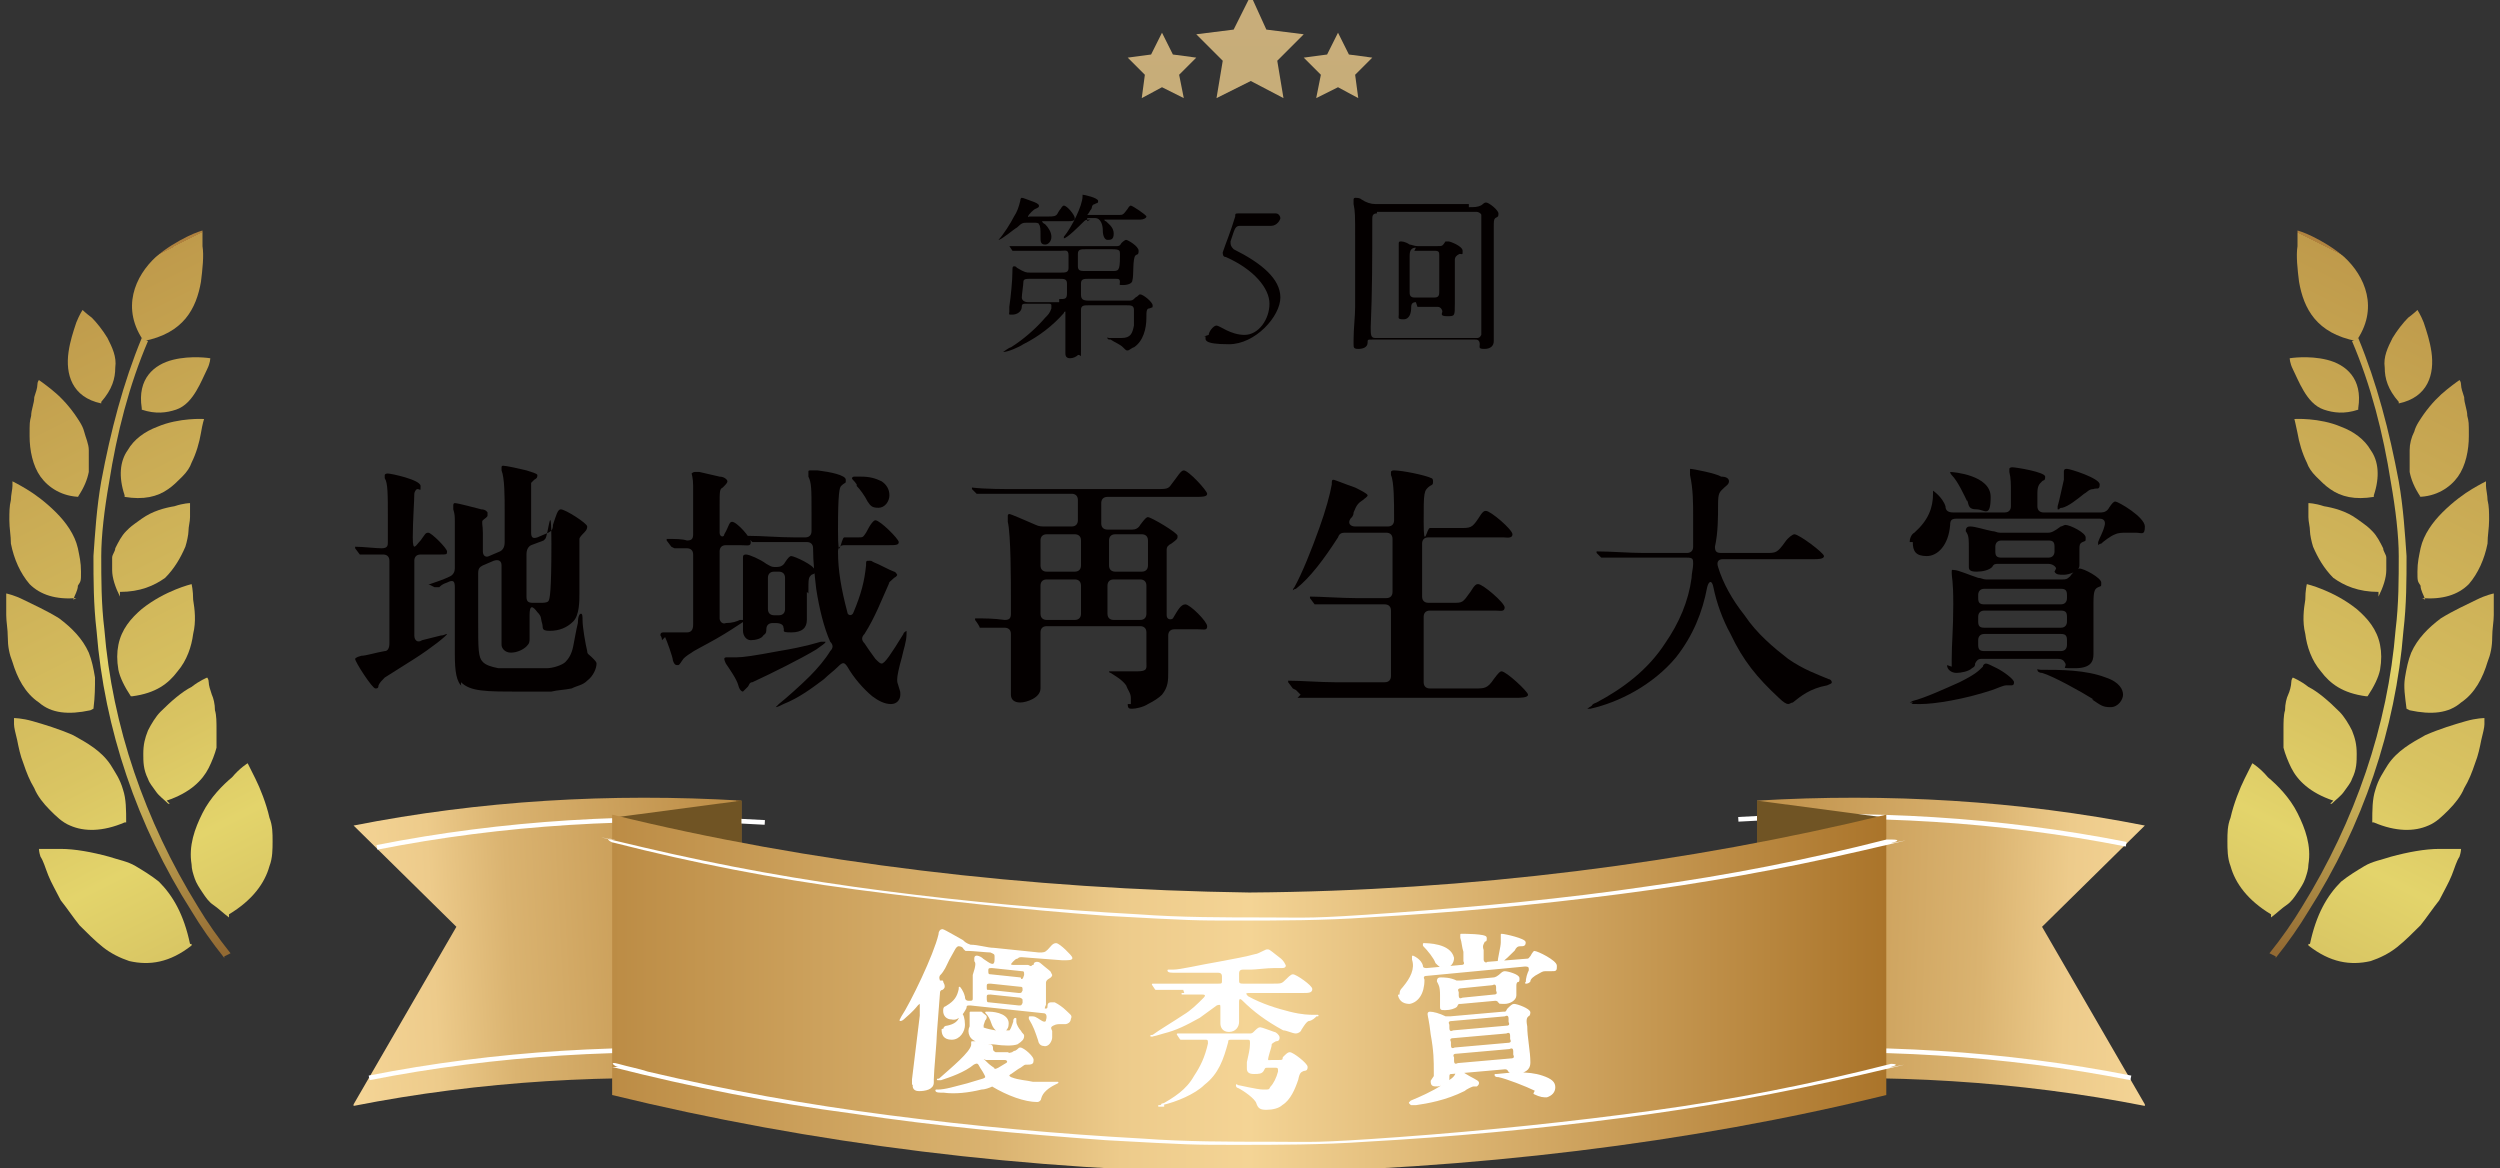
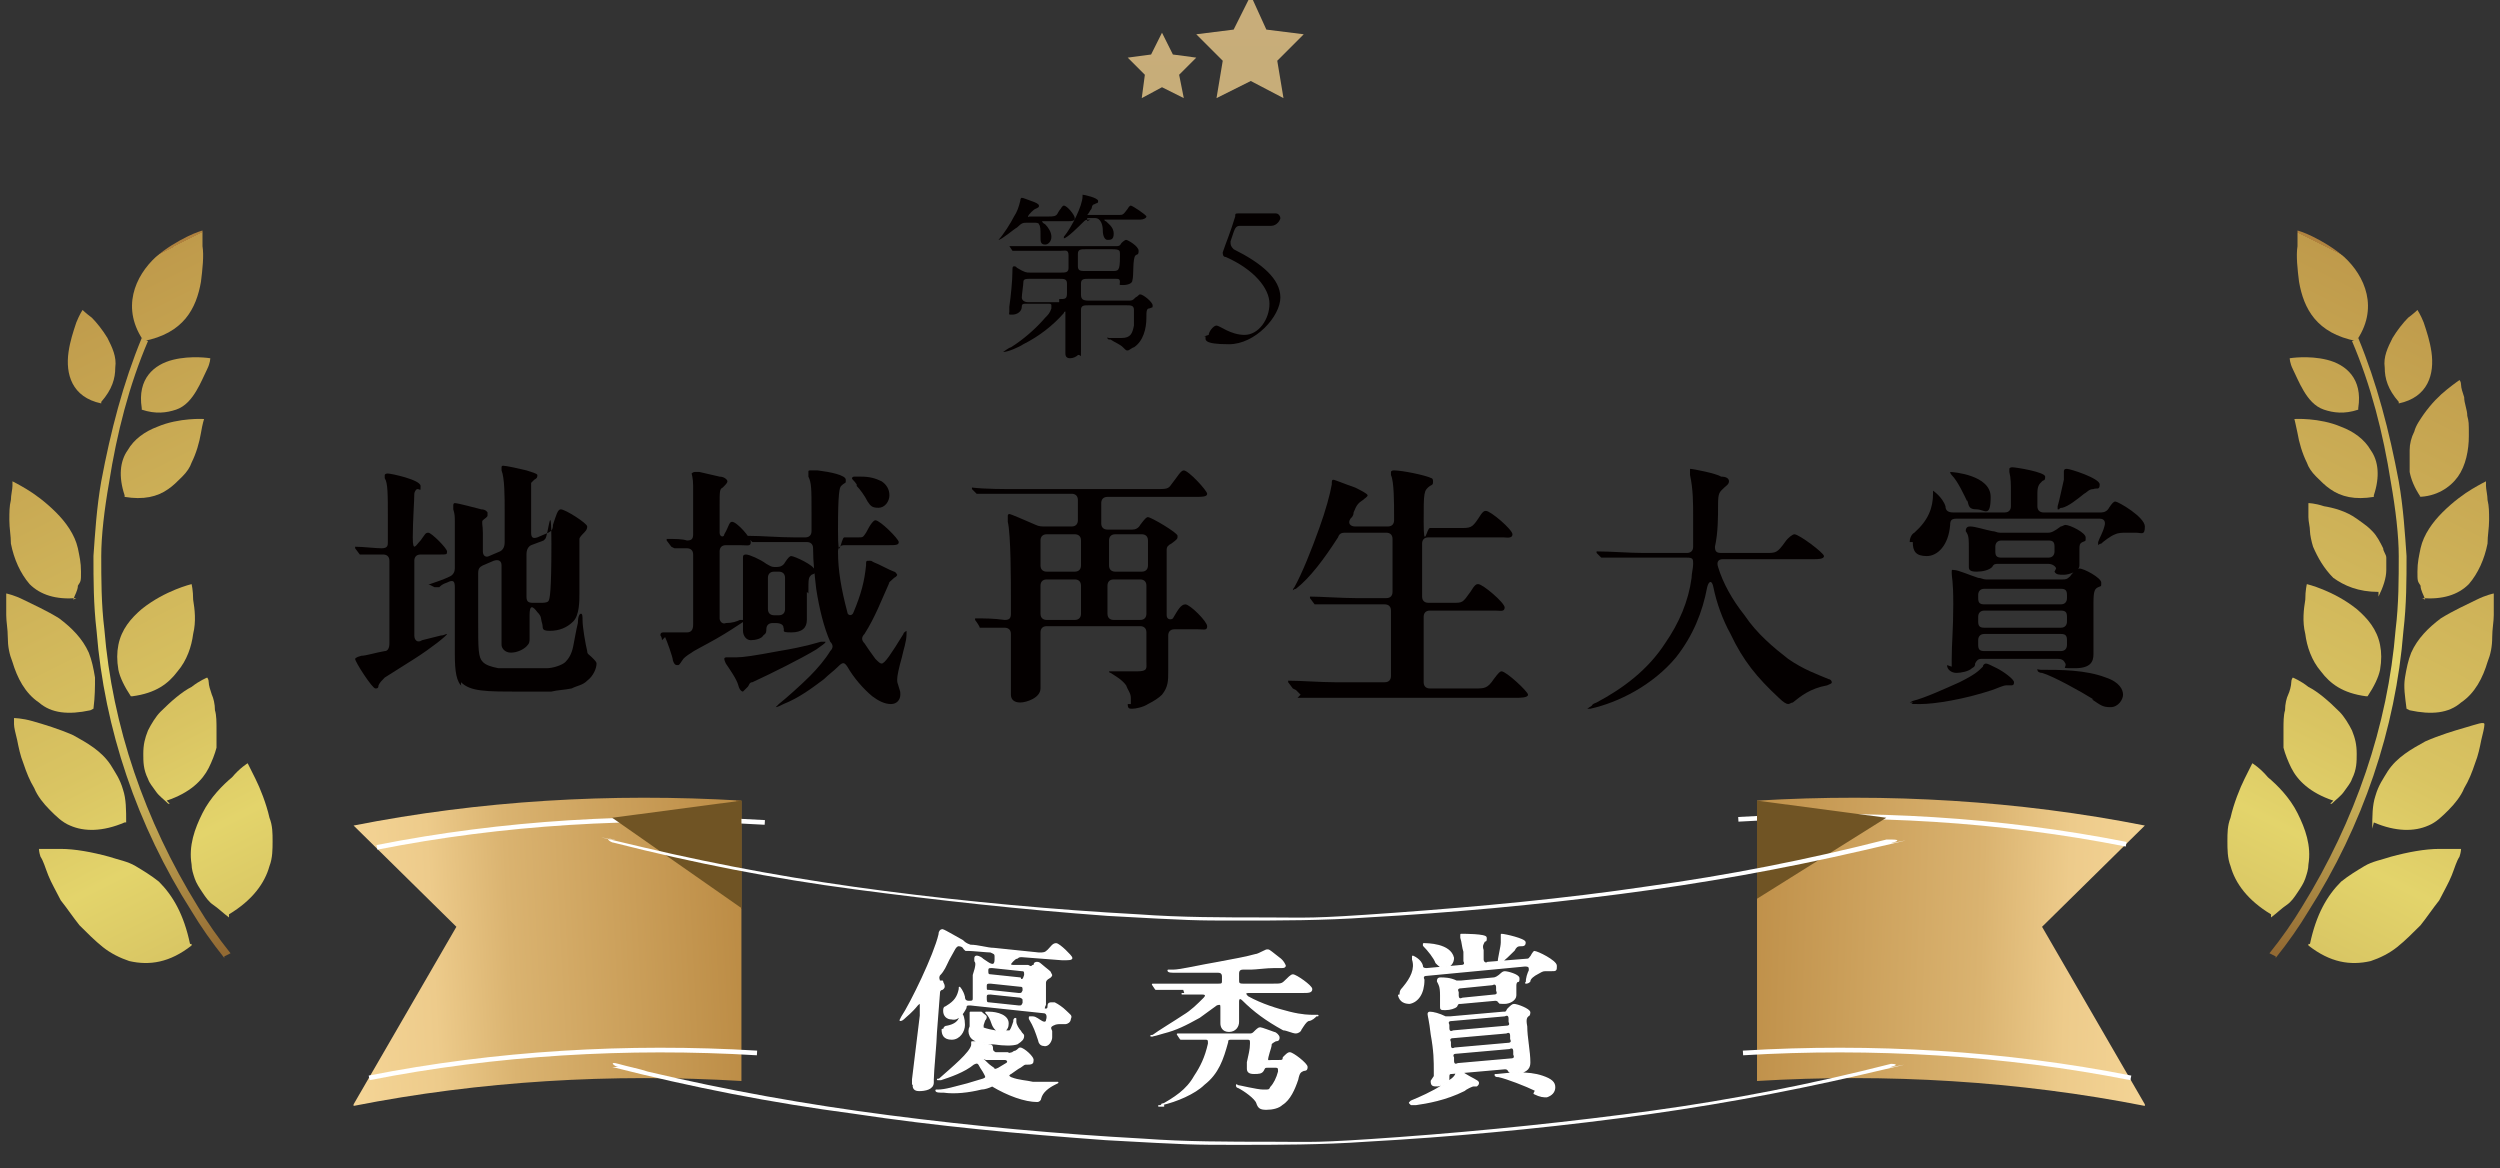
<svg xmlns="http://www.w3.org/2000/svg" id="_レイヤー_1" data-name="レイヤー_1" version="1.1" viewBox="0 0 160.5 75">
  <rect x="0" y="0" width="160.5" height="75" fill="#333333" stroke="none" />
  <defs>
    <style>
      .st0 {
        stroke-miterlimit: 10;
        stroke-width: .3px;
      }

      .st0, .st1 {
        isolation: isolate;
      }

      .st0, .st2 {
        mix-blend-mode: screen;
      }

      .st0, .st3 {
        fill: none;
        stroke: #fff;
      }

      .st4 {
        fill: #040000;
      }

      .st5 {
        fill: url(#_名称未設定グラデーション_9);
      }

      .st6 {
        fill: url(#_名称未設定グラデーション_6);
      }

      .st7 {
        fill: url(#_名称未設定グラデーション_5);
      }

      .st8 {
        fill: url(#_名称未設定グラデーション_4);
      }

      .st9 {
        fill: url(#_名称未設定グラデーション_3);
      }

      .st10 {
        fill: url(#_名称未設定グラデーション_2);
      }

      .st11 {
        fill: url(#_名称未設定グラデーション_8);
      }

      .st12 {
        fill: url(#_名称未設定グラデーション_7);
      }

      .st13 {
        fill: #fff;
      }

      .st14 {
        fill: #705424;
      }

      .st15 {
        fill: url(#_名称未設定グラデーション);
      }

      .st3 {
        stroke-linecap: round;
        stroke-linejoin: round;
        stroke-width: .1px;
      }

      .st16 {
        fill: url(#_名称未設定グラデーション_31);
      }

      .st17 {
        fill: url(#_名称未設定グラデーション_32);
      }

      .st18 {
        fill: url(#_名称未設定グラデーション_33);
      }

      .st19 {
        fill: url(#_名称未設定グラデーション_34);
      }

      .st20 {
        fill: url(#_名称未設定グラデーション_14);
      }

      .st21 {
        fill: url(#_名称未設定グラデーション_12);
      }

      .st22 {
        fill: url(#_名称未設定グラデーション_13);
      }

      .st23 {
        fill: url(#_名称未設定グラデーション_18);
      }

      .st24 {
        fill: url(#_名称未設定グラデーション_11);
      }

      .st25 {
        fill: url(#_名称未設定グラデーション_19);
      }

      .st26 {
        fill: url(#_名称未設定グラデーション_16);
      }

      .st27 {
        fill: url(#_名称未設定グラデーション_17);
      }

      .st28 {
        fill: url(#_名称未設定グラデーション_15);
      }

      .st29 {
        fill: url(#_名称未設定グラデーション_30);
      }

      .st30 {
        fill: url(#_名称未設定グラデーション_23);
      }

      .st31 {
        fill: url(#_名称未設定グラデーション_24);
      }

      .st32 {
        fill: url(#_名称未設定グラデーション_25);
      }

      .st33 {
        fill: url(#_名称未設定グラデーション_27);
      }

      .st34 {
        fill: url(#_名称未設定グラデーション_20);
      }

      .st35 {
        fill: url(#_名称未設定グラデーション_21);
      }

      .st36 {
        fill: url(#_名称未設定グラデーション_28);
      }

      .st37 {
        fill: url(#_名称未設定グラデーション_29);
      }

      .st38 {
        fill: url(#_名称未設定グラデーション_22);
      }

      .st39 {
        fill: url(#_名称未設定グラデーション_26);
      }

      .st40 {
        fill: url(#_名称未設定グラデーション_10);
      }
    </style>
    <linearGradient id="_名称未設定グラデーション" data-name="名称未設定グラデーション" x1="136.7" y1="98.8" x2="136.7" y2="29.8" gradientTransform="translate(-67.7 166.1) rotate(-26.7) scale(1 -1)" gradientUnits="userSpaceOnUse">
      <stop offset="0" stop-color="#b0823e" />
      <stop offset="0" stop-color="#bf9a4b" />
      <stop offset=".4" stop-color="#d9c462" />
      <stop offset=".5" stop-color="#e3d46b" />
      <stop offset=".7" stop-color="#ccb55b" />
      <stop offset="1" stop-color="#936a33" />
    </linearGradient>
    <linearGradient id="_名称未設定グラデーション_2" data-name="名称未設定グラデーション 2" x1="134.2" y1="98.8" x2="134.2" y2="29.8" gradientTransform="translate(-67.7 166.1) rotate(-26.7) scale(1 -1)" gradientUnits="userSpaceOnUse">
      <stop offset="0" stop-color="#b0823e" />
      <stop offset="0" stop-color="#bf9a4b" />
      <stop offset=".4" stop-color="#d9c462" />
      <stop offset=".5" stop-color="#e3d46b" />
      <stop offset=".7" stop-color="#ccb55b" />
      <stop offset="1" stop-color="#936a33" />
    </linearGradient>
    <linearGradient id="_名称未設定グラデーション_3" data-name="名称未設定グラデーション 3" x1="131.4" y1="98.8" x2="131.4" y2="29.8" gradientTransform="translate(-67.7 166.1) rotate(-26.7) scale(1 -1)" gradientUnits="userSpaceOnUse">
      <stop offset="0" stop-color="#b0823e" />
      <stop offset="0" stop-color="#bf9a4b" />
      <stop offset=".4" stop-color="#d9c462" />
      <stop offset=".5" stop-color="#e3d46b" />
      <stop offset=".7" stop-color="#ccb55b" />
      <stop offset="1" stop-color="#936a33" />
    </linearGradient>
    <linearGradient id="_名称未設定グラデーション_4" data-name="名称未設定グラデーション 4" x1="128.3" y1="98.8" x2="128.3" y2="29.8" gradientTransform="translate(-67.7 166.1) rotate(-26.7) scale(1 -1)" gradientUnits="userSpaceOnUse">
      <stop offset="0" stop-color="#b0823e" />
      <stop offset="0" stop-color="#bf9a4b" />
      <stop offset=".4" stop-color="#d9c462" />
      <stop offset=".5" stop-color="#e3d46b" />
      <stop offset=".7" stop-color="#ccb55b" />
      <stop offset="1" stop-color="#936a33" />
    </linearGradient>
    <linearGradient id="_名称未設定グラデーション_5" data-name="名称未設定グラデーション 5" x1="126" y1="98.8" x2="126" y2="29.8" gradientTransform="translate(-67.7 166.1) rotate(-26.7) scale(1 -1)" gradientUnits="userSpaceOnUse">
      <stop offset="0" stop-color="#b0823e" />
      <stop offset="0" stop-color="#bf9a4b" />
      <stop offset=".4" stop-color="#d9c462" />
      <stop offset=".5" stop-color="#e3d46b" />
      <stop offset=".7" stop-color="#ccb55b" />
      <stop offset="1" stop-color="#936a33" />
    </linearGradient>
    <linearGradient id="_名称未設定グラデーション_6" data-name="名称未設定グラデーション 6" x1="124.3" y1="98.8" x2="124.3" y2="29.8" gradientTransform="translate(-67.7 166.1) rotate(-26.7) scale(1 -1)" gradientUnits="userSpaceOnUse">
      <stop offset="0" stop-color="#b0823e" />
      <stop offset="0" stop-color="#bf9a4b" />
      <stop offset=".4" stop-color="#d9c462" />
      <stop offset=".5" stop-color="#e3d46b" />
      <stop offset=".7" stop-color="#ccb55b" />
      <stop offset="1" stop-color="#936a33" />
    </linearGradient>
    <linearGradient id="_名称未設定グラデーション_7" data-name="名称未設定グラデーション 7" x1="124.2" y1="98.8" x2="124.2" y2="29.8" gradientTransform="translate(-67.7 166.1) rotate(-26.7) scale(1 -1)" gradientUnits="userSpaceOnUse">
      <stop offset="0" stop-color="#b0823e" />
      <stop offset="0" stop-color="#bf9a4b" />
      <stop offset=".4" stop-color="#d9c462" />
      <stop offset=".5" stop-color="#e3d46b" />
      <stop offset=".7" stop-color="#ccb55b" />
      <stop offset="1" stop-color="#936a33" />
    </linearGradient>
    <linearGradient id="_名称未設定グラデーション_8" data-name="名称未設定グラデーション 8" x1="129.9" y1="98.8" x2="129.9" y2="29.8" gradientTransform="translate(-67.7 166.1) rotate(-26.7) scale(1 -1)" gradientUnits="userSpaceOnUse">
      <stop offset="0" stop-color="#b0823e" />
      <stop offset="0" stop-color="#bf9a4b" />
      <stop offset=".4" stop-color="#d9c462" />
      <stop offset=".5" stop-color="#e3d46b" />
      <stop offset=".7" stop-color="#ccb55b" />
      <stop offset="1" stop-color="#936a33" />
    </linearGradient>
    <linearGradient id="_名称未設定グラデーション_9" data-name="名称未設定グラデーション 9" x1="125.8" y1="98.8" x2="125.8" y2="29.8" gradientTransform="translate(-67.7 166.1) rotate(-26.7) scale(1 -1)" gradientUnits="userSpaceOnUse">
      <stop offset="0" stop-color="#b0823e" />
      <stop offset="0" stop-color="#bf9a4b" />
      <stop offset=".4" stop-color="#d9c462" />
      <stop offset=".5" stop-color="#e3d46b" />
      <stop offset=".7" stop-color="#ccb55b" />
      <stop offset="1" stop-color="#936a33" />
    </linearGradient>
    <linearGradient id="_名称未設定グラデーション_10" data-name="名称未設定グラデーション 10" x1="122" y1="98.8" x2="122" y2="29.8" gradientTransform="translate(-67.7 166.1) rotate(-26.7) scale(1 -1)" gradientUnits="userSpaceOnUse">
      <stop offset="0" stop-color="#b0823e" />
      <stop offset="0" stop-color="#bf9a4b" />
      <stop offset=".4" stop-color="#d9c462" />
      <stop offset=".5" stop-color="#e3d46b" />
      <stop offset=".7" stop-color="#ccb55b" />
      <stop offset="1" stop-color="#936a33" />
    </linearGradient>
    <linearGradient id="_名称未設定グラデーション_11" data-name="名称未設定グラデーション 11" x1="118.9" y1="98.8" x2="118.9" y2="29.8" gradientTransform="translate(-67.7 166.1) rotate(-26.7) scale(1 -1)" gradientUnits="userSpaceOnUse">
      <stop offset="0" stop-color="#b0823e" />
      <stop offset="0" stop-color="#bf9a4b" />
      <stop offset=".4" stop-color="#d9c462" />
      <stop offset=".5" stop-color="#e3d46b" />
      <stop offset=".7" stop-color="#ccb55b" />
      <stop offset="1" stop-color="#936a33" />
    </linearGradient>
    <linearGradient id="_名称未設定グラデーション_12" data-name="名称未設定グラデーション 12" x1="116.9" y1="98.8" x2="116.9" y2="29.8" gradientTransform="translate(-67.7 166.1) rotate(-26.7) scale(1 -1)" gradientUnits="userSpaceOnUse">
      <stop offset="0" stop-color="#b0823e" />
      <stop offset="0" stop-color="#bf9a4b" />
      <stop offset=".4" stop-color="#d9c462" />
      <stop offset=".5" stop-color="#e3d46b" />
      <stop offset=".7" stop-color="#ccb55b" />
      <stop offset="1" stop-color="#936a33" />
    </linearGradient>
    <linearGradient id="_名称未設定グラデーション_13" data-name="名称未設定グラデーション 13" x1="115.8" y1="98.8" x2="115.8" y2="29.8" gradientTransform="translate(-67.7 166.1) rotate(-26.7) scale(1 -1)" gradientUnits="userSpaceOnUse">
      <stop offset="0" stop-color="#b0823e" />
      <stop offset="0" stop-color="#bf9a4b" />
      <stop offset=".4" stop-color="#d9c462" />
      <stop offset=".5" stop-color="#e3d46b" />
      <stop offset=".7" stop-color="#ccb55b" />
      <stop offset="1" stop-color="#936a33" />
    </linearGradient>
    <linearGradient id="_名称未設定グラデーション_14" data-name="名称未設定グラデーション 14" x1="126.7" y1="97" x2="126.7" y2="57" gradientTransform="translate(-67.7 166.1) rotate(-26.7) scale(1 -1)" gradientUnits="userSpaceOnUse">
      <stop offset="0" stop-color="#b0823e" />
      <stop offset="0" stop-color="#bf9a4b" />
      <stop offset=".4" stop-color="#d9c462" />
      <stop offset=".5" stop-color="#e3d46b" />
      <stop offset=".7" stop-color="#ccb55b" />
      <stop offset="1" stop-color="#936a33" />
    </linearGradient>
    <linearGradient id="_名称未設定グラデーション_15" data-name="名称未設定グラデーション 15" x1="357.2" y1="-12.1" x2="357.2" y2="-81.1" gradientTransform="translate(475 166.1) rotate(-153.3)" gradientUnits="userSpaceOnUse">
      <stop offset="0" stop-color="#b0823e" />
      <stop offset="0" stop-color="#bf9a4b" />
      <stop offset=".4" stop-color="#d9c462" />
      <stop offset=".5" stop-color="#e3d46b" />
      <stop offset=".7" stop-color="#ccb55b" />
      <stop offset="1" stop-color="#936a33" />
    </linearGradient>
    <linearGradient id="_名称未設定グラデーション_16" data-name="名称未設定グラデーション 16" x1="354.7" y1="-12.1" x2="354.7" y2="-81.1" gradientTransform="translate(475 166.1) rotate(-153.3)" gradientUnits="userSpaceOnUse">
      <stop offset="0" stop-color="#b0823e" />
      <stop offset="0" stop-color="#bf9a4b" />
      <stop offset=".4" stop-color="#d9c462" />
      <stop offset=".5" stop-color="#e3d46b" />
      <stop offset=".7" stop-color="#ccb55b" />
      <stop offset="1" stop-color="#936a33" />
    </linearGradient>
    <linearGradient id="_名称未設定グラデーション_17" data-name="名称未設定グラデーション 17" x1="351.9" y1="-12.1" x2="351.9" y2="-81.1" gradientTransform="translate(475 166.1) rotate(-153.3)" gradientUnits="userSpaceOnUse">
      <stop offset="0" stop-color="#b0823e" />
      <stop offset="0" stop-color="#bf9a4b" />
      <stop offset=".4" stop-color="#d9c462" />
      <stop offset=".5" stop-color="#e3d46b" />
      <stop offset=".7" stop-color="#ccb55b" />
      <stop offset="1" stop-color="#936a33" />
    </linearGradient>
    <linearGradient id="_名称未設定グラデーション_18" data-name="名称未設定グラデーション 18" x1="348.8" y1="-12.1" x2="348.8" y2="-81.1" gradientTransform="translate(475 166.1) rotate(-153.3)" gradientUnits="userSpaceOnUse">
      <stop offset="0" stop-color="#b0823e" />
      <stop offset="0" stop-color="#bf9a4b" />
      <stop offset=".4" stop-color="#d9c462" />
      <stop offset=".5" stop-color="#e3d46b" />
      <stop offset=".7" stop-color="#ccb55b" />
      <stop offset="1" stop-color="#936a33" />
    </linearGradient>
    <linearGradient id="_名称未設定グラデーション_19" data-name="名称未設定グラデーション 19" x1="346.5" y1="-12.1" x2="346.5" y2="-81.1" gradientTransform="translate(475 166.1) rotate(-153.3)" gradientUnits="userSpaceOnUse">
      <stop offset="0" stop-color="#b0823e" />
      <stop offset="0" stop-color="#bf9a4b" />
      <stop offset=".4" stop-color="#d9c462" />
      <stop offset=".5" stop-color="#e3d46b" />
      <stop offset=".7" stop-color="#ccb55b" />
      <stop offset="1" stop-color="#936a33" />
    </linearGradient>
    <linearGradient id="_名称未設定グラデーション_20" data-name="名称未設定グラデーション 20" x1="344.8" y1="-12.1" x2="344.8" y2="-81.1" gradientTransform="translate(475 166.1) rotate(-153.3)" gradientUnits="userSpaceOnUse">
      <stop offset="0" stop-color="#b0823e" />
      <stop offset="0" stop-color="#bf9a4b" />
      <stop offset=".4" stop-color="#d9c462" />
      <stop offset=".5" stop-color="#e3d46b" />
      <stop offset=".7" stop-color="#ccb55b" />
      <stop offset="1" stop-color="#936a33" />
    </linearGradient>
    <linearGradient id="_名称未設定グラデーション_21" data-name="名称未設定グラデーション 21" x1="344.7" y1="-12.1" x2="344.7" y2="-81.1" gradientTransform="translate(475 166.1) rotate(-153.3)" gradientUnits="userSpaceOnUse">
      <stop offset="0" stop-color="#b0823e" />
      <stop offset="0" stop-color="#bf9a4b" />
      <stop offset=".4" stop-color="#d9c462" />
      <stop offset=".5" stop-color="#e3d46b" />
      <stop offset=".7" stop-color="#ccb55b" />
      <stop offset="1" stop-color="#936a33" />
    </linearGradient>
    <linearGradient id="_名称未設定グラデーション_22" data-name="名称未設定グラデーション 22" x1="350.4" y1="-12.1" x2="350.4" y2="-81.1" gradientTransform="translate(475 166.1) rotate(-153.3)" gradientUnits="userSpaceOnUse">
      <stop offset="0" stop-color="#b0823e" />
      <stop offset="0" stop-color="#bf9a4b" />
      <stop offset=".4" stop-color="#d9c462" />
      <stop offset=".5" stop-color="#e3d46b" />
      <stop offset=".7" stop-color="#ccb55b" />
      <stop offset="1" stop-color="#936a33" />
    </linearGradient>
    <linearGradient id="_名称未設定グラデーション_23" data-name="名称未設定グラデーション 23" x1="346.3" y1="-12.1" x2="346.3" y2="-81.1" gradientTransform="translate(475 166.1) rotate(-153.3)" gradientUnits="userSpaceOnUse">
      <stop offset="0" stop-color="#b0823e" />
      <stop offset="0" stop-color="#bf9a4b" />
      <stop offset=".4" stop-color="#d9c462" />
      <stop offset=".5" stop-color="#e3d46b" />
      <stop offset=".7" stop-color="#ccb55b" />
      <stop offset="1" stop-color="#936a33" />
    </linearGradient>
    <linearGradient id="_名称未設定グラデーション_24" data-name="名称未設定グラデーション 24" x1="342.5" y1="-12.1" x2="342.5" y2="-81.1" gradientTransform="translate(475 166.1) rotate(-153.3)" gradientUnits="userSpaceOnUse">
      <stop offset="0" stop-color="#b0823e" />
      <stop offset="0" stop-color="#bf9a4b" />
      <stop offset=".4" stop-color="#d9c462" />
      <stop offset=".5" stop-color="#e3d46b" />
      <stop offset=".7" stop-color="#ccb55b" />
      <stop offset="1" stop-color="#936a33" />
    </linearGradient>
    <linearGradient id="_名称未設定グラデーション_25" data-name="名称未設定グラデーション 25" x1="339.4" y1="-12.1" x2="339.4" y2="-81.1" gradientTransform="translate(475 166.1) rotate(-153.3)" gradientUnits="userSpaceOnUse">
      <stop offset="0" stop-color="#b0823e" />
      <stop offset="0" stop-color="#bf9a4b" />
      <stop offset=".4" stop-color="#d9c462" />
      <stop offset=".5" stop-color="#e3d46b" />
      <stop offset=".7" stop-color="#ccb55b" />
      <stop offset="1" stop-color="#936a33" />
    </linearGradient>
    <linearGradient id="_名称未設定グラデーション_26" data-name="名称未設定グラデーション 26" x1="337.4" y1="-12.1" x2="337.4" y2="-81.1" gradientTransform="translate(475 166.1) rotate(-153.3)" gradientUnits="userSpaceOnUse">
      <stop offset="0" stop-color="#b0823e" />
      <stop offset="0" stop-color="#bf9a4b" />
      <stop offset=".4" stop-color="#d9c462" />
      <stop offset=".5" stop-color="#e3d46b" />
      <stop offset=".7" stop-color="#ccb55b" />
      <stop offset="1" stop-color="#936a33" />
    </linearGradient>
    <linearGradient id="_名称未設定グラデーション_27" data-name="名称未設定グラデーション 27" x1="336.3" y1="-12.1" x2="336.3" y2="-81.1" gradientTransform="translate(475 166.1) rotate(-153.3)" gradientUnits="userSpaceOnUse">
      <stop offset="0" stop-color="#b0823e" />
      <stop offset="0" stop-color="#bf9a4b" />
      <stop offset=".4" stop-color="#d9c462" />
      <stop offset=".5" stop-color="#e3d46b" />
      <stop offset=".7" stop-color="#ccb55b" />
      <stop offset="1" stop-color="#936a33" />
    </linearGradient>
    <linearGradient id="_名称未設定グラデーション_28" data-name="名称未設定グラデーション 28" x1="347.2" y1="-13.8" x2="347.2" y2="-53.9" gradientTransform="translate(475 166.1) rotate(-153.3)" gradientUnits="userSpaceOnUse">
      <stop offset="0" stop-color="#b0823e" />
      <stop offset="0" stop-color="#bf9a4b" />
      <stop offset=".4" stop-color="#d9c462" />
      <stop offset=".5" stop-color="#e3d46b" />
      <stop offset=".7" stop-color="#ccb55b" />
      <stop offset="1" stop-color="#936a33" />
    </linearGradient>
    <linearGradient id="_名称未設定グラデーション_29" data-name="名称未設定グラデーション 29" x1="80.3" y1="314.7" x2="80.3" y2="-244.2" gradientTransform="translate(0 129) scale(1 -1)" gradientUnits="userSpaceOnUse">
      <stop offset="0" stop-color="#d5bb8a" />
      <stop offset="1" stop-color="#ad9259" />
    </linearGradient>
    <linearGradient id="_名称未設定グラデーション_30" data-name="名称未設定グラデーション 30" x1="74.6" y1="245.8" x2="74.6" y2="-112.6" gradientTransform="translate(0 129) scale(1 -1)" gradientUnits="userSpaceOnUse">
      <stop offset="0" stop-color="#d5bb8a" />
      <stop offset="1" stop-color="#ad9259" />
    </linearGradient>
    <linearGradient id="_名称未設定グラデーション_31" data-name="名称未設定グラデーション 31" x1="85.9" y1="245.8" x2="85.9" y2="-112.6" gradientTransform="translate(0 129) scale(1 -1)" gradientUnits="userSpaceOnUse">
      <stop offset="0" stop-color="#d5bb8a" />
      <stop offset="1" stop-color="#ad9259" />
    </linearGradient>
    <linearGradient id="_名称未設定グラデーション_32" data-name="名称未設定グラデーション 32" x1="110.6" y1="68.6" x2="165.8" y2="66.7" gradientTransform="translate(0 129) scale(1 -1)" gradientUnits="userSpaceOnUse">
      <stop offset="0" stop-color="#aa742a" />
      <stop offset="0" stop-color="#bc8c45" />
      <stop offset=".3" stop-color="#dab370" />
      <stop offset=".4" stop-color="#edcb8b" />
      <stop offset=".5" stop-color="#f4d495" />
      <stop offset="1" stop-color="#aa742a" />
    </linearGradient>
    <linearGradient id="_名称未設定グラデーション_33" data-name="名称未設定グラデーション 33" x1="47.7" y1="68.8" x2="-2.1" y2="66.2" gradientTransform="translate(0 129) scale(1 -1)" gradientUnits="userSpaceOnUse">
      <stop offset="0" stop-color="#aa742a" />
      <stop offset="0" stop-color="#bc8c45" />
      <stop offset=".3" stop-color="#dab370" />
      <stop offset=".4" stop-color="#edcb8b" />
      <stop offset=".5" stop-color="#f4d495" />
      <stop offset="1" stop-color="#aa742a" />
    </linearGradient>
    <linearGradient id="_名称未設定グラデーション_34" data-name="名称未設定グラデーション 34" x1="39.3" y1="65.2" x2="121.1" y2="65.2" gradientTransform="translate(0 129) scale(1 -1)" gradientUnits="userSpaceOnUse">
      <stop offset="0" stop-color="#aa742a" />
      <stop offset="0" stop-color="#bc8c45" />
      <stop offset=".3" stop-color="#dab370" />
      <stop offset=".4" stop-color="#edcb8b" />
      <stop offset=".5" stop-color="#f4d495" />
      <stop offset="1" stop-color="#aa742a" />
    </linearGradient>
  </defs>
  <g class="st1">
    <g id="_レイヤー_11" data-name="_レイヤー_1">
      <g>
        <g>
          <g>
            <g>
              <path class="st15" d="M9.2,21.9c2.6-.5,3.4-2.1,3.7-3.8.1-.8.2-1.7.1-2.3,0-.6,0-1,0-1,0,0-.4.1-1,.4s-1.3.7-2,1.3c-1.3,1.2-2.3,3.3-.7,5.5h0Z" />
              <g>
                <path class="st10" d="M9.1,26.3c.9.3,1.6.2,2.2,0s1-.7,1.3-1.2c.3-.5.5-1,.7-1.4.2-.4.2-.7.2-.7,0,0-1.2-.2-2.4.1-1.2.3-2.3,1.2-2,3.1h0Z" />
                <path class="st9" d="M8,31.9c1.2.2,2.1,0,2.8-.5.3-.2.6-.5.9-.8s.5-.6.6-.9c.3-.6.5-1.3.6-1.9s.2-.9.2-.9c0,0-1.6-.1-3,.5-.8.3-1.5.8-1.9,1.5-.5.7-.6,1.7-.2,2.9Z" />
-                 <path class="st8" d="M7.7,38c1.3,0,2.2-.4,2.9-.9.6-.6,1-1.3,1.3-2,.1-.3.2-.8.2-1,0-.3.1-.6.1-.9v-.9s-.4,0-1,.2c-.6.1-1.4.3-2.1.8s-.7.5-1,.8-.5.7-.7,1.1c0,.2-.2.4-.2.6v.8c0,.5.2,1.1.5,1.7h0Z" />
                <path class="st7" d="M8.5,44.7c1.5-.2,2.3-.8,2.9-1.6.6-.7.9-1.6,1-2.4.2-.8.1-1.6,0-2.2,0-.6-.1-1-.1-1,0,0-1.7.4-3.2,1.6-.7.6-1.3,1.3-1.5,2.3-.1.5-.1,1,0,1.6.1.5.4,1.1.8,1.7h0Z" />
                <path class="st6" d="M10.7,51.4c1.5-.5,2.3-1.3,2.7-2.1.2-.4.4-.9.5-1.3,0-.2,0-.5,0-.6v-.6c0-.4,0-.9-.1-1.2,0-.4-.1-.8-.2-1-.1-.3-.2-.6-.2-.8,0-.2-.1-.3-.1-.3,0,0-.5.2-1,.6-.6.3-1.3.9-2,1.6-.3.3-.6.8-.8,1.2-.2.5-.3.9-.3,1.5,0,.5,0,1,.3,1.6.1.3.3.5.5.8s.5.5.8.8h.1Z" />
                <path class="st12" d="M14.7,58.7c1.5-.9,2.3-2,2.6-3.1.2-.5.2-1.1.2-1.6s0-1-.2-1.5c-.2-.9-.6-1.9-.9-2.5-.3-.6-.5-1-.5-1,0,0-.5.3-1,.9-.6.5-1.4,1.3-1.9,2.3s-.9,2.1-.7,3.3c0,.3.1.6.2.9.1.3.3.6.5.9s.4.6.7.8.6.5,1,.8h0Z" />
                <g>
                  <path class="st11" d="M6.5,25.9c-1.9-.4-2.3-1.9-2.1-3.3.1-.7.3-1.3.5-1.9.2-.5.4-.8.4-.8,0,0,.2.2.6.5.3.3.7.8,1,1.3.3.6.6,1.2.5,1.9,0,.7-.2,1.4-.9,2.2h0Z" />
-                   <path class="st5" d="M5.2,31.9c-1.2,0-2.1-.6-2.6-1.3-.5-.7-.7-1.7-.7-2.6s0-.9.1-1.3c0-.4.2-.8.2-1.2.1-.3.2-.6.2-.8,0-.2.1-.3.1-.3,0,0,.3.2.8.6.5.4,1,.9,1.5,1.6.2.3.5.7.6,1.1s.3.8.3,1.2c0,.5,0,.9,0,1.4-.1.5-.3,1-.7,1.6Z" />
                  <path class="st40" d="M4.9,38.4c-1.3.1-2.3-.2-3-.9-.6-.7-1-1.6-1.2-2.6,0-.5-.1-1-.1-1.5s0-.9.1-1.3c0-.3.1-.7.1-.9s0-.3,0-.3c0,0,.4.2.9.5.5.3,1.2.8,1.9,1.5.6.6,1.2,1.4,1.4,2.3.1.5.2.9.2,1.5s0,.6-.2.9c0,.3-.2.6-.3.9h0Z" />
                  <path class="st24" d="M5.8,45.6c-1.4.3-2.5.2-3.3-.5-.9-.6-1.4-1.6-1.7-2.6-.2-.5-.3-1-.3-1.6,0-.5-.1-1-.1-1.4v-1.4s.5.1,1.1.4,1.5.7,2.3,1.2c.8.6,1.5,1.3,1.9,2.2.2.5.3,1,.4,1.6,0,.6,0,1.2-.1,2h0Z" />
                  <path class="st21" d="M8,52.8c-1.4.6-2.6.6-3.5.2-.5-.2-.9-.6-1.3-1s-.8-.9-1-1.4c-.3-.5-.5-1-.7-1.6-.2-.5-.3-1-.4-1.5-.1-.4-.2-.8-.2-1v-.4s.5,0,1.2.2c.7.2,1.7.5,2.6.9.9.5,1.8,1,2.4,1.9.3.5.6.9.8,1.6.2.6.2,1.3.2,2.1h0Z" />
                  <path class="st22" d="M12.3,60.7c-1.4,1.1-2.7,1.3-4,1-.6-.2-1.2-.5-1.7-.9s-1-.9-1.5-1.4c-.4-.5-.8-1.1-1.2-1.6-.3-.6-.6-1.1-.8-1.6-.2-.5-.3-.9-.5-1.2-.1-.3-.1-.5-.1-.5h1.4c.9,0,2,.2,3.1.5.6.2,1.2.3,1.7.6s1,.6,1.5,1c.9.9,1.6,2.1,2,4h.1Z" />
                </g>
              </g>
            </g>
            <path class="st20" d="M14.4,61.4l.4-.2c-.8-1-1.5-2-2.1-3-3.4-5.5-5.5-11.6-6-17.8-.2-1.6-.2-3.3-.2-4.7,0-1.3.2-3,.5-4.7.5-3.2,1.3-6.3,2.5-9.1l-.4-.2c-1.2,2.9-2,6-2.6,9.2-.3,1.7-.4,3.4-.5,4.8,0,1.5,0,3.1.2,4.8.5,6.3,2.6,12.5,6.1,18,.6,1,1.3,2,2.1,3h0Z" />
          </g>
          <g>
            <g>
              <path class="st28" d="M151.3,21.9c-2.6-.5-3.4-2.1-3.7-3.8-.1-.8-.2-1.7-.1-2.3,0-.6,0-1,0-1,0,0,.4.1,1,.4.6.3,1.3.7,2,1.3,1.3,1.2,2.3,3.3.7,5.5h0Z" />
              <g>
                <path class="st26" d="M151.4,26.3c-.9.3-1.6.2-2.2,0s-1-.7-1.3-1.2-.5-1-.7-1.4-.2-.7-.2-.7c0,0,1.2-.2,2.4.1,1.2.3,2.3,1.2,2,3.1h0Z" />
                <path class="st27" d="M152.4,31.9c-1.2.2-2.1,0-2.8-.5-.3-.2-.6-.5-.9-.8s-.5-.6-.6-.9c-.3-.6-.5-1.3-.6-1.9-.1-.5-.2-.9-.2-.9,0,0,1.6-.1,3,.5.8.3,1.5.8,1.9,1.5.5.7.6,1.7.2,2.9Z" />
                <path class="st23" d="M152.7,38c-1.3,0-2.2-.4-2.9-.9-.6-.6-1-1.3-1.3-2-.1-.3-.2-.8-.2-1,0-.3-.1-.6-.1-.9v-.9s.4,0,1,.2c.6.1,1.4.3,2.1.8s.7.5,1,.8.5.7.7,1.1c0,.2.2.4.2.6v.8c0,.5-.2,1.1-.5,1.7h0Z" />
                <path class="st25" d="M151.9,44.7c-1.5-.2-2.3-.8-2.9-1.6-.6-.7-.9-1.6-1-2.4-.2-.8-.1-1.6,0-2.2,0-.6.1-1,.1-1,0,0,1.7.4,3.2,1.6.7.6,1.3,1.3,1.5,2.3.1.5.1,1,0,1.6-.1.5-.4,1.1-.8,1.7h0Z" />
                <path class="st34" d="M149.8,51.4c-1.5-.5-2.3-1.3-2.7-2.1-.2-.4-.4-.9-.5-1.3,0-.2,0-.5,0-.6v-.6c0-.4,0-.9.1-1.2,0-.4.1-.8.2-1s.2-.6.2-.8c0-.2.1-.3.1-.3,0,0,.5.2,1,.6.6.3,1.3.9,2,1.6.3.3.6.8.8,1.2.2.5.3.9.3,1.5,0,.5,0,1-.3,1.6-.1.3-.3.5-.5.8s-.5.5-.8.8h-.1Z" />
                <path class="st35" d="M145.8,58.7c-1.5-.9-2.3-2-2.6-3.1-.2-.5-.2-1.1-.2-1.6s0-1,.2-1.5c.2-.9.6-1.9.9-2.5.3-.6.5-1,.5-1,0,0,.5.3,1,.9.6.5,1.4,1.3,1.9,2.3.5,1,.9,2.1.7,3.3,0,.3-.1.6-.2.9s-.3.6-.5.9-.4.6-.7.8-.6.5-1,.8h0Z" />
                <g>
                  <path class="st38" d="M154,25.9c1.9-.4,2.3-1.9,2.1-3.3-.1-.7-.3-1.3-.5-1.9-.2-.5-.4-.8-.4-.8,0,0-.2.2-.6.5-.3.3-.7.8-1,1.3-.3.6-.6,1.2-.5,1.9,0,.7.2,1.4.9,2.2h0Z" />
                  <path class="st30" d="M155.2,31.9c1.2,0,2.1-.6,2.6-1.3.5-.7.7-1.7.7-2.6s0-.9-.1-1.3c0-.4-.2-.8-.2-1.2-.1-.3-.2-.6-.2-.8,0-.2-.1-.3-.1-.3,0,0-.3.2-.8.6-.5.4-1,.9-1.5,1.6-.2.3-.5.7-.6,1.1-.2.4-.3.8-.3,1.2,0,.5,0,.9,0,1.4.1.5.3,1,.7,1.6Z" />
                  <path class="st31" d="M155.5,38.4c1.3.1,2.3-.2,3-.9.6-.7,1-1.6,1.2-2.6,0-.5.1-1,.1-1.5s0-.9-.1-1.3c0-.3-.1-.7-.1-.9s0-.3,0-.3c0,0-.4.2-.9.5-.5.3-1.2.8-1.9,1.5-.6.6-1.2,1.4-1.4,2.3-.1.5-.2.9-.2,1.5s0,.6.2.9c0,.3.2.6.3.9h0Z" />
                  <path class="st32" d="M154.7,45.6c1.4.3,2.5.2,3.3-.5.9-.6,1.4-1.6,1.7-2.6.2-.5.3-1,.3-1.6,0-.5.1-1,.1-1.4v-1.4s-.5.1-1.1.4-1.5.7-2.3,1.2c-.8.6-1.5,1.3-1.9,2.2-.2.5-.3,1-.4,1.6s0,1.2.1,2h0Z" />
-                   <path class="st39" d="M152.4,52.8c1.4.6,2.6.6,3.5.2.5-.2.9-.6,1.3-1,.4-.4.8-.9,1-1.4.3-.5.5-1,.7-1.6.2-.5.3-1,.4-1.5.1-.4.2-.8.2-1v-.4s-.5,0-1.2.2c-.7.2-1.7.5-2.6.9-.9.5-1.8,1-2.4,1.9-.3.5-.6.9-.8,1.6-.2.6-.2,1.3-.2,2.1h0Z" />
+                   <path class="st39" d="M152.4,52.8c1.4.6,2.6.6,3.5.2.5-.2.9-.6,1.3-1,.4-.4.8-.9,1-1.4.3-.5.5-1,.7-1.6.2-.5.3-1,.4-1.5.1-.4.2-.8.2-1s-.5,0-1.2.2c-.7.2-1.7.5-2.6.9-.9.5-1.8,1-2.4,1.9-.3.5-.6.9-.8,1.6-.2.6-.2,1.3-.2,2.1h0Z" />
                  <path class="st33" d="M148.2,60.7c1.4,1.1,2.7,1.3,4,1,.6-.2,1.2-.5,1.7-.9s1-.9,1.5-1.4c.4-.5.8-1.1,1.2-1.6.3-.6.6-1.1.8-1.6.2-.5.3-.9.5-1.2.1-.3.1-.5.1-.5h-1.4c-.9,0-2,.2-3.1.5-.6.2-1.2.3-1.7.6s-1,.6-1.5,1c-.9.9-1.6,2.1-2,4h-.1Z" />
                </g>
              </g>
            </g>
            <path class="st36" d="M146.1,61.4l-.4-.2c.8-1,1.5-2,2.1-3,3.4-5.5,5.5-11.6,6-17.8.2-1.6.2-3.3.2-4.7,0-1.3-.2-3-.5-4.7-.5-3.2-1.3-6.3-2.5-9.1l.4-.2c1.2,2.9,2,6,2.6,9.2.3,1.7.4,3.4.5,4.8,0,1.5,0,3.1-.2,4.8-.5,6.3-2.6,12.5-6.1,18-.6,1-1.3,2-2.1,3h0Z" />
          </g>
        </g>
        <g>
          <polygon class="st37" points="81.3 1.9 80.3 -.3 79.2 1.9 76.8 2.2 78.5 3.9 78.1 6.3 80.3 5.2 82.4 6.3 82 3.9 83.7 2.2 81.3 1.9" />
          <polygon class="st29" points="75.3 3.5 74.6 2.1 73.9 3.5 72.4 3.7 73.5 4.8 73.3 6.3 74.6 5.6 76 6.3 75.7 4.8 76.8 3.7 75.3 3.5" />
-           <polygon class="st16" points="86.6 3.5 85.9 2.1 85.2 3.5 83.7 3.7 84.8 4.8 84.5 6.3 85.9 5.6 87.2 6.3 87 4.8 88.1 3.7 86.6 3.5" />
        </g>
        <g>
          <path class="st4" d="M22.8,42.3c0,0,0-.1.4-.2.3,0,.9-.2,1.5-.3.2,0,.3-.2.3-.5v-5.3c0-.3-.2-.4-.4-.4s-1,0-1.2,0h-.2s-.1,0-.1,0l-.3-.4c0,0,0-.1,0-.1h0c.5,0,1.3.1,1.7.1s.4-.2.4-.4v-1.5c0-1.6,0-2.3-.2-2.6v-.2c0,0,0-.1.2-.1.2,0,2.1.4,2.1.8s0,.2-.2.2c-.1,0-.2.2-.2.3,0,.4-.1,1.8-.1,2.8s.2.5.5.2c.3-.4.3-.5.5-.5s1.2,1,1.2,1.2,0,.2-.5.2h-1.2c-.3,0-.4.2-.4.4v4.8c0,.3.2.5.5.3l1.2-.3c.2,0,.3-.1.4-.1s0,0,0,0c0,.1-1,.9-2.1,1.6l-1.9,1.2c-.2.2-.3.3-.4.5,0,.2-.1.2-.2.2-.2,0-1.3-1.7-1.3-1.9h0ZM29.7,44.1c-.4-.3-.5-1-.5-2.1v-4.3c0-.4-.1-.5-.5-.3-.3.1-.4.2-.5.3,0,0-.1,0-.2,0h-.1l-.4-.2s0,0,0,0,0,0,.1,0c.3-.1.9-.3,1.3-.5.2-.1.3-.3.3-.5v-.7c0-.9,0-1.8,0-2.3,0-.3,0-.5-.1-.8v-.2c0-.1,0-.2.1-.2.2,0,1.3.3,1.7.4.3,0,.4.2.4.2s0,.1,0,.2c0,.1-.2.2-.3.3s0,.3,0,.8v1.2c0,.3.2.4.4.3l.7-.3c.2-.1.3-.3.3-.6v-2c0-.9,0-2.1-.2-2.6v-.2q0-.1.1-.1c.2,0,1.1.2,1.5.3.3.1.7.2.7.3s0,.2-.2.3c-.1.1-.2.2-.2.2,0,.2,0,1.3,0,1.7v1.5c0,.3.1.4.4.3l.7-.3c.2-.1.3-.2.3-.5.2-.6.3-1,.5-1,.3,0,1.7.9,1.7,1.1s-.1.3-.3.5c0,0-.2.2-.2.3,0,.2,0,3,0,3.5s0,1.4-.4,1.8-.9.6-1.5.6-.4-.2-.5-.5,0-.4-.3-.7c-.3-.4-.5-.5-.5.2v1.5c0,.2,0,.3-.2.5-.2.2-.6.4-1,.4s-.6-.3-.6-.5h0c0-1,0-2.5,0-3.5v-1.6c0-.3-.2-.4-.5-.3l-.7.3c-.2.1-.3.2-.3.5v3c0,1.9,0,2.4.3,2.7.2.2.5.3,1,.4h1.6c.8,0,1,0,1.5,0,.4,0,1-.2,1.2-.4.2-.2.4-.5.5-1,.1-.5.2-1.1.3-1.5,0-.4.1-.6.2-.6s.1.2.1.4c0,.5.2,1.6.3,2,0,.2.1.2.3.4.2.2.3.3.3.4,0,.3-.2.8-.6,1.1-.3.3-.6.3-1,.5-.5.1-.9.1-1.3.2h-2.1c-2.1,0-3.1,0-3.7-.6v.2ZM34.9,34.7l-.8.3c-.2.1-.3.3-.3.6v2.7c0,.3.1.4.4.4h.5c.2,0,.4,0,.5-.1s.2-.6.2-3.7-.2-.5-.4-.3h0Z" />
          <path class="st4" d="M42.5,41.1c0-.2-.1-.3-.1-.3,0-.1,0-.2.2-.2s0,0,.1,0c.2,0,.3,0,.5,0s.5,0,.9,0c.3,0,.4-.2.4-.5v-4.5c0-.3-.2-.4-.4-.4s-.5,0-.6,0h-.2s0,0-.2-.1l-.3-.4c0,0,0-.1,0-.1h0c.6,0,1,0,1.3.1.3,0,.4-.1.4-.4v-3.1c0-.5-.1-.8-.1-.8s.1-.1.2-.1.2,0,.3,0l1.3.3c.3,0,.5.2.5.3s-.1.2-.3.4c-.2.1-.2.2-.2,1.2v1.7c0,.3.3.3.3.1.3-.5.3-.8.5-.8.3,0,1.2,1,1.2,1.3s-.2.2-.7.2h-.9c-.3,0-.4.2-.4.4v4.3c0,.2.2.4.4.3.4,0,.7-.1.9-.2h.3s0,.1-.2.2c-.3.2-.9.6-1.6,1s-1.5.8-1.6.9q-.5.3-.6.5c-.2.3-.2.3-.3.3s-.2,0-.3-.3c0-.2-.4-1.3-.5-1.5h0ZM47.3,42.2c.4,0,1.1-.1,2.7-.4,1.8-.3,2.3-.5,2.7-.6.2,0,.3,0,.3,0h0c0,.1-.2.2-.6.5-1,.6-2.8,1.5-4.1,2.1-.2,0-.2.2-.3.3-.2.2-.3.3-.3.3s-.2,0-.3-.4-.6-1.1-.8-1.4c-.1-.2-.1-.3-.1-.3,0-.1.1-.1.2-.1h.8ZM51.8,38c0,.4,0,.9,0,1.3v.5c0,.5-.3.8-1,.8s-.4-.1-.5-.3c0-.2-.2-.3-.5-.3h-.2c-.2,0-.4.1-.4.4s-.1.3-.2.4c-.1.2-.5.3-.8.3s-.5-.3-.5-.6v-2.8c0-.2,0-1.2,0-1.6v-.3c0-.1,0-.2.2-.2.2,0,.9.3,1.3.6.2.1.3.2.5.2h.2c.2,0,.4-.1.5-.3.2-.3.3-.4.4-.4.2,0,1.5.6,1.5.9s0,.2-.2.3c-.2.2-.2.2-.2,1.2h0ZM57.1,37.4c-.5,1.1-.9,2.2-1.6,3.3-.2.2-.2.4,0,.6.2.3.4.6.7,1,.2.2.3.3.4.3.2,0,.6-.6,1.4-1.9,0-.1.2-.2.2-.2,0,0,0,0,0,0v.2c0,.5-.2,1-.3,1.5-.2.7-.3,1.2-.3,1.4s0,.2.1.5.1.3.1.5c0,.3-.2.6-.6.6s-.8-.2-1.2-.5c-.6-.5-1.2-1.2-1.6-1.9-.2-.3-.3-.3-.6,0s-.6.5-.9.8c-.8.6-1.6,1.2-2.6,1.6-.2.1-.4.2-.5.2s0,0,0,0,0,0,.2-.2c.5-.4,1.4-1.2,2-1.8.5-.5,1-1.1,1.3-1.6.2-.2.2-.4,0-.6-.4-.9-.7-2.1-.9-3.4-.1-.9-.2-1.7-.2-2.6,0-.3-.2-.4-.4-.4h-.8c-.5,0-1.7,0-2.3,0h-.2c0,0-.1,0-.2,0l-.3-.3c0,0,0-.1,0-.1h0c.9,0,2,.1,3,.1h.7c.3,0,.4-.2.4-.4v-1.2c0-1.5,0-1.9-.2-2.3,0-.2,0-.2,0-.3s0-.1.2-.1h.4c.8.1,1.8.3,1.8.6s0,.1-.3.4c-.1.1-.2.4-.2,2.8s.2.5.4.5h.9c.3,0,.3,0,.5-.3.3-.6.5-.8.6-.8.3,0,1.5,1.2,1.5,1.4s-.2.2-.7.2h-2.8c-.3,0-.4.2-.4.4,0,1.2.2,2.4.6,3.9,0,.2.3.3.4,0,.5-1.2.7-2,.8-3,0-.3,0-.3.2-.3s.1,0,.3.1c.3.1,1,.5,1.3.6.1,0,.2.2.2.2s0,.1-.2.2c-.2.2-.3.2-.5.6h-.1ZM49.7,36.7c-.3,0-.4.2-.4.4v2c0,.3.2.4.4.4h.3c.3,0,.4-.2.4-.4v-2c0-.3-.2-.4-.4-.4,0,0-.3,0-.3,0ZM55,31.1c-.2-.3-.3-.3-.3-.4s0,0,.1-.1h.5c.5,0,.9.1,1.3.3.3.2.5.5.5.9s-.3.8-.7.8-.5-.1-.7-.4c-.2-.4-.5-.8-.7-1h0Z" />
          <path class="st4" d="M72.6,44.8c0-.3-.2-.5-.3-.8-.3-.4-.7-.6-1-.8,0,0-.1,0-.1-.1,0,0,0,0,.1,0s1,0,1.7,0,.6-.2.6-.6v-1.9c0-.3-.2-.4-.4-.4h-6c-.3,0-.4.2-.4.4,0,1.1,0,2.3,0,3.4v.2c0,.6-.9.9-1.3.9s-.6-.2-.6-.5v-.3c0-.2,0-.6,0-.9,0-.8,0-1.7,0-2.7,0-.3-.2-.4-.4-.4-.5,0-.8,0-1.2,0h-.4c0-.1-.3-.5-.3-.5q0,0,0-.1h0c.6,0,1.2,0,1.9.1.3,0,.4-.1.4-.4v-1c0-1,0-4.1-.2-4.9,0-.3,0-.4,0-.4,0,0,0-.1.1-.1s1,.4,1.7.7c.2.1.4.1.6.1h1.7c.3,0,.4-.2.4-.4v-1.3c0-.3-.2-.4-.4-.4h-3.4c-.2,0-1.8,0-2.3,0h-.2s-.1,0-.2,0l-.3-.3c0,0,0-.1,0-.1h0c.8.1,2.1.1,3,.1h8.7c.8,0,.9,0,1.1-.3.4-.5.6-.9.8-.9.3,0,1.5,1.3,1.5,1.5s-.3.2-.9.2h-5.5c-.3,0-.4.2-.4.4v1.3c0,.3.2.4.4.4h1.6c.2,0,.4-.1.5-.3.3-.4.4-.5.5-.5.2,0,1.9,1,1.9,1.2s0,.2-.4.5c-.2.1-.3.2-.3.4v4.2c0,.3.3.3.4.2.3-.5.5-.9.8-.9s1.4,1.1,1.4,1.4-.2.2-.6.2h-1.5c-.3,0-.4.2-.4.4v2.3c0,.6,0,1-.4,1.5-.2.2-.5.4-.9.6-.3.2-.8.3-1,.3s-.3,0-.3-.3h.2ZM66.8,36.3c0,.3.2.4.4.4h1.8c.3,0,.4-.2.4-.4v-1.6c0-.3-.2-.4-.4-.4h-1.8c-.3,0-.4.2-.4.4v1.6ZM69,39.8c.3,0,.4-.2.4-.4v-1.8c0-.3-.2-.4-.4-.4h-1.8c-.3,0-.4.2-.4.4v1.8c0,.3.2.4.4.4h1.8ZM73.3,36.7c.3,0,.4-.2.4-.4v-1.6c0-.3-.2-.4-.4-.4h-1.7c-.3,0-.4.2-.4.4v1.6c0,.3.2.4.4.4h1.7ZM71.5,37.2c-.3,0-.4.2-.4.4v1.8c0,.3.2.4.4.4h1.7c.3,0,.4-.2.4-.4v-1.8c0-.3-.2-.4-.4-.4,0,0-1.7,0-1.7,0Z" />
          <path class="st4" d="M83.2,44.3q0,0-.2-.1l-.3-.4s0,0,0-.1,0,0,0,0h0c.8,0,2.1.1,3,.1h3.2c.3,0,.4-.2.4-.4v-4.2c0-.3-.2-.4-.4-.4h-1.9c-.5,0-1.9,0-2.1,0h-.3s0,0-.2,0l-.3-.4s0,0,0-.1h0c.6,0,2.1.1,3,.1h1.9c.3,0,.4-.2.4-.4v-3.4c0-.3-.2-.4-.4-.4h-2.6c-.2,0-.4,0-.5.3-.9,1.4-1.8,2.6-2.7,3.3-.1,0-.2.1-.2.1,0,0,0,0,0,0,0,0,0-.1.1-.2.5-.9,1.1-2.4,1.6-3.8.4-1.1.7-2.2.8-2.8,0-.2,0-.3.1-.3s.8.3,1.4.5c.4.2.8.4.8.5s-.2.2-.3.3c-.3.2-.4.3-.6.8,0,.2-.1.3-.2.4-.2.3,0,.5.3.5h2.1c.3,0,.4-.2.4-.4v-.3c0-.8,0-2.2-.2-2.6,0-.2,0-.2,0-.2s0-.1.2-.1c.5,0,2,.3,2.4.5,0,0,.1,0,.1.2s0,.2-.2.3c-.4.3-.4.4-.4,2.3s.2.4.4.4h1.9c.7,0,.8,0,1.2-.6.3-.5.4-.5.5-.5.3,0,1.7,1.2,1.7,1.5s-.4.2-.6.2h-4.8c-.3,0-.4.2-.4.4v3.4c0,.3.2.4.4.4h1.6c.6,0,.6,0,1.1-.7.3-.5.4-.5.5-.5.3,0,1.7,1.2,1.7,1.5s-.3.2-.6.2h-4.2c-.3,0-.4.2-.4.4v4.2c0,.3.2.4.4.4h2.9c.6,0,.8,0,1.2-.6.3-.4.4-.5.5-.5.3,0,1.7,1.3,1.7,1.5s-.5.2-.8.2h-11.5c-.5,0-1.9,0-2.3,0h-.2l.2-.2Z" />
          <path class="st4" d="M102.2,45.3c0,0,0-.1.3-.2,1.7-.9,3.3-2.1,4.4-3.8.9-1.3,1.5-2.7,1.7-4.2,0-.3.1-.6.1-.9s0-.4-.4-.4h-2.8c-.5,0-1.9,0-2.3,0h-.2c0,0-.1,0-.2,0l-.3-.3c0,0,0-.1,0-.1h0c.9,0,2.1.1,3,.1h2.8c.2,0,.4-.1.4-.4,0-.6,0-1.3,0-1.9,0-.9,0-1.8-.2-2.7v-.3q0-.1,0-.1c.2,0,1.7.3,2,.5.3,0,.5.1.5.3s-.2.3-.3.4c-.3.3-.4.3-.4,1.1s0,1.8-.2,2.7c0,.3.1.4.4.4h2.9c.6,0,.7,0,1.2-.7.2-.3.5-.5.6-.5.3,0,1.9,1.2,1.9,1.4s-.4.2-.7.2h-5.8c-.3,0-.4.2-.3.5.3,1,.9,2.1,1.7,3.1.8,1.2,1.9,2.1,2.8,2.8,1,.7,1.9,1,2.6,1.3.1,0,.2.1.2.2,0,.1-.1.1-.3.2-1.1.2-1.7.7-2.2,1.1-.1,0-.2.1-.3.1s-.3-.1-.6-.4c-1.4-1.3-2.3-2.4-3.1-4.1-.5-.9-.9-2-1.1-3-.1-.5-.3-.4-.4,0-.3,1.6-.9,3.1-2,4.5-1.5,1.8-3.7,2.9-5.5,3.3h-.3c0,0-.1,0-.1,0h.2Z" />
          <path class="st4" d="M122.6,45.1s0,0,.2-.1c.8-.2,2.1-.8,3-1.2,1-.5,1.2-.7,1.5-1,0-.1.1-.2.2-.2.1,0,.3.1.7.3s1.1.7,1.1.9-.1.2-.2.2h-.3c-.2,0-.6.2-.9.3-1.8.6-3.7.9-4.6.9s-.5,0-.5-.1h0ZM122.6,34.8c0-.2.1-.5.3-.6.9-.8,1.2-1.6,1.2-2.5v-.2c0,0,.6.4.8,1,0,.3.2.4.5.4h3.3c.3,0,.4-.2.4-.4v-.9c0-.5,0-.9-.1-1.3v-.2c0,0,0-.1.2-.1s2.1.3,2.1.6-.1.2-.2.3c-.2.2-.3.3-.3.8v.8c0,.3.2.4.4.4h3.7c.2,0,.4-.1.5-.3.2-.3.3-.4.4-.4.2,0,1.9,1,1.9,1.6s-.2.4-.6.4h-.6c-.2,0-.5,0-.7.1-.3.1-.8.5-.9.6-.1,0-.2.1-.2.1h0v-.2c.1-.3.3-.6.4-1,.1-.3,0-.5-.3-.5h-9.2c-.3,0-.4.1-.4.4-.1,1.3-.8,2-1.5,2s-.9-.3-.9-.9h0ZM126.3,32.2c-.2-.4-.6-1.3-1-1.7-.1-.1-.1-.2-.1-.2h0c.2,0,2.6.2,2.6,1.6s-.4.8-.9.8-.5-.2-.6-.6ZM125.3,42.8v-.5c0-1,.1-1.9.1-3.5s-.1-1.7-.1-2,0-.2.2-.2c.2,0,.9.3,1.5.5.2,0,.3.1.5.1h4.9c.2,0,.3,0,.5-.2.2-.3.5-.5.6-.5.3,0,1.4.6,1.4.9s0,.2-.2.3c-.2.1-.3.2-.3,1s0,2.3,0,3.3h0c0,.5-.2.9-1.2.9s-.5,0-.6-.3c-.1-.2-.2-.3-.5-.3h-4.9c-.2,0-.3.1-.4.3,0,.1,0,.2-.2.3-.2.2-.7.3-1,.3s-.6-.2-.6-.5h0ZM132,36.5c0-.1-.2-.3-.5-.3h-3.2c-.2,0-.3,0-.4.2-.2.2-.6.3-1,.3s-.5-.1-.5-.3v-1c0-.9,0-1-.2-1.3h0c0-.3.2-.3.3-.3.3,0,.9.2,1.4.3.2,0,.3.1.5.1h3.1c.2,0,.4-.1.8-.4.1,0,.2-.1.3-.1.3,0,1.3.5,1.3.8s0,.2-.2.3c-.2.1-.2.2-.2.5v1c0,.4-.7.6-1,.6s-.5,0-.6-.2h0ZM132.3,38.8c.3,0,.4-.2.4-.4v-.2c0-.3-.1-.4-.4-.4h-4.9c-.3,0-.4.2-.4.4v.2c0,.3.1.4.4.4h4.9ZM132.3,40.3c.3,0,.4-.2.4-.4v-.3c0-.3-.1-.4-.4-.4h-4.9c-.3,0-.4.2-.4.4v.3c0,.3.1.4.4.4h4.9ZM132.3,41.8c.3,0,.4-.2.4-.4v-.3c0-.3-.1-.4-.4-.4h-4.9c-.3,0-.4.2-.4.4v.3c0,.3.1.4.4.4h4.9ZM131.5,35.8c.3,0,.4-.2.4-.4v-.3c0-.3-.1-.4-.4-.4h-3c-.3,0-.4.2-.4.4v.3c0,.3.1.4.4.4h3ZM134.4,44.9c-.8-.5-2.6-1.5-3.3-1.7-.2,0-.3-.1-.3-.2s0,0,.2,0c1.3,0,2.9,0,4.2.5.9.3,1.1.8,1.1,1.1s-.3.8-.8.8-.6-.1-1.2-.5h0ZM132.1,32.7v-.2c.1-.3.3-1.3.4-1.7v-.5c0-.1,0-.2.2-.2s2.1.6,2.1,1-.2.2-.4.3c-.3,0-.4.2-.6.3-.5.4-1,.8-1.4.9-.2,0-.2.1-.2.1s0,0,0,0h0Z" />
        </g>
        <g>
          <path class="st17" d="M137.7,71c-8.1-1.6-16.6-2.1-24.9-1.6v-18c8.4-.5,16.8,0,24.9,1.6l-6.6,6.5s6.6,11.4,6.6,11.4Z" />
          <path class="st18" d="M22.7,71c8.1-1.6,16.6-2.1,24.9-1.6v-18c-8.4-.5-16.8,0-24.9,1.6l6.6,6.5s-6.6,11.4-6.6,11.4Z" />
          <path class="st0" d="M111.6,52.6c8.4-.5,16.8,0,24.9,1.6" />
          <path class="st0" d="M136.8,69.2c-8.1-1.6-16.6-2.1-24.9-1.6" />
          <path class="st0" d="M23.7,69.2c8.1-1.6,16.6-2.1,24.9-1.6" />
          <path class="st0" d="M49.1,52.8c-8.4-.5-16.8,0-24.9,1.6" />
          <polygon class="st14" points="39.3 52.5 47.6 51.4 47.6 58.3 39.3 52.5" />
          <polygon class="st14" points="112.8 51.4 112.8 57.7 121.1 52.5 112.8 51.4" />
-           <path class="st19" d="M39.3,70.3c12.7,3.1,26.7,4.9,40.9,5,14.2-.2,28.3-1.9,40.9-5v-18c-12.7,3.1-26.7,4.9-40.9,5-14.2-.2-28.3-1.9-40.9-5v18Z" />
          <g class="st2">
            <path class="st13" d="M39.3,68.5c5.1,1.3,10.2,2.3,15.5,3,5.3.8,10.7,1.3,16.2,1.7,5.4.3,5.6.3,8.3.3s5.6,0,8.4-.2c5.4-.3,10.8-.8,16.2-1.5s10.4-1.6,15.6-2.8,1.2-.3,1.9-.5,0-.2,0-.2c-5.1,1.3-10.2,2.3-15.3,3s-10.8,1.3-16.3,1.7-5.5.3-8.2.3-5.5,0-8.2-.2c-5.5-.3-10.9-.8-16.3-1.5s-10.4-1.6-15.5-2.8c-.6-.2-1.2-.3-1.9-.5s-.2.2,0,.2h-.2Z" />
          </g>
          <g class="st2">
            <path class="st13" d="M121.1,53.9c-5.1,1.3-10.2,2.3-15.3,3-5.4.8-10.8,1.3-16.3,1.7s-5.5.3-8.2.3-5.5,0-8.2-.2c-5.5-.3-10.9-.8-16.3-1.5s-10.4-1.6-15.5-2.8-1.2-.3-1.9-.5-.2.2,0,.2c5.1,1.3,10.2,2.3,15.5,3s10.7,1.3,16.2,1.7c5.4.3,5.6.3,8.3.3s5.6,0,8.4-.2c5.4-.3,10.8-.8,16.2-1.5s10.4-1.6,15.6-2.8,1.2-.3,1.9-.5,0-.2,0-.2h-.2Z" />
          </g>
          <g>
            <g>
              <path class="st3" d="M58.6,69.6v-.3c.1-.9.3-2.4.5-4.1v-.6c0-.2,0-.3-.2-.1-.4.5-.7.7-.9.9-.1.1-.2.1-.2.1h0s0,0,.1-.2c.6-.9,2.1-4,2.4-5.3,0-.2.1-.3.2-.3.1,0,1.1.6,1.3.7.1.1.2.2.5.3.5,0,1.1.2,1.5.2l2.9.3c.3,0,.4,0,.6-.2s.3-.4.5-.4c.2,0,1,.8,1,.9s-.2.1-.6.1l-2.6-.2c-.1,0-.2,0-.3.1-.1,0-.2.1-.3.2-.2.2-.2.3.1.3h.9c.2.1.2.1.3,0h.1c0-.2.1-.2.2-.2,0,0,.1,0,.2.1.1.1.5.4.6.5,0,0,.1.2.1.2,0,0,0,.1-.2.2,0,0-.2.1-.2.3v1.4c-.1.2-.1.3,0,.3s.2,0,.2-.2h0c0-.2.1-.2.2-.2,0,0,0,0,.2,0,.2.1.5.3.7.5.3.3.4.3.3.5,0,.2-.2.3-.3.3h-.3c-.2,0-.3,0-.5.1-.2.1-.2.2-.1.4,0,.1,0,.3,0,.4,0,.2-.2.6-.5.5-.2,0-.3-.2-.3-.3-.2-.6-.3-.9-.6-1.4,0,0,0-.1,0-.1h0s.1,0,.2,0c.2,0,.4.2.6.3.2.1.3,0,.3-.1h0c.1-.3,0-.5-.2-.5l-4.7-.5c-.2,0-.3,0-.3.2-.2.4-.5.8-.9.7-.3,0-.5-.2-.5-.5s.1-.2.2-.3c.5-.3.7-.6.8-1.1q0-.1,0-.1c0,0,.2.2.3.6,0,.2.1.3.3.3s.3,0,.3-.2v-1.5c.2-.6.2-.8.1-.9v-.2c0,0,0-.1.1-.1,0,0,.2,0,.4.2l.3.2c.3.2.5.2.5-.2v-.2c0-.2-.1-.2-.3-.3-.2,0-1.2-.1-1.4-.1h-.2s0,0-.1-.1h0c-.1-.2-.3-.2-.4-.2-.2.1-.2.2-.6.9-.2.4-.3.7-.6,1-.1.2,0,.3,0,.4h.2c0,.1.1.2.1.3s0,.1-.1.2c-.1,0-.2.1-.2.2l-.2,2.6c0,.5-.2,2.5-.2,3v.2c0,.4-.5.5-.9.5s-.4-.3-.3-.5h0ZM64.1,69.7c-.1,0-.2-.1-.4,0-.2.1-.5.2-.7.2-.8.2-1.7.3-2.4.2-.3,0-.5,0-.5-.1h.1c.5,0,1.1-.2,1.9-.4.3-.1.7-.2,1-.3s.2-.2.1-.4c-.1-.2-.2-.3-.3-.5s-.2-.2-.4-.1c-.6.5-1.5.8-2.1,1h-.2.1c.9-.8,2-1.7,2.1-2.2h0v-.2h.2l.9.2c.2,0,.2.1.2.2,0,.1,0,.2.2.3h.8c.1.1.2,0,.3,0,0,0,.1-.1.2-.1.2-.1.2-.2.3-.2.2,0,.9.6.8.8,0,.1,0,.2-.3.2s-.2,0-.5.2c-.2.1-.3.2-.6.4-.2.1-.2.2,0,.3.5.2,1,.2,1.4.3.6,0,1.1,0,1.5,0h.1s0,0-.2.1c-.4.2-.8.5-.9.9,0,.1-.1.2-.2.2-.8,0-1.9-.4-2.9-1h.3ZM60.6,66.1c0,0,0-.2.2-.2.5-.1.8-.3.9-.8h0c.1,0,.2.3.2.7s-.3.9-.8.9-.6-.3-.6-.6ZM62.3,66.5c-.1-.2-.1-.4,0-.6v-.9q0,0,.1,0s.2,0,.3,0h.3c.2.2.3.2.3.3,0,0,0,.1-.1.2,0,0,0,0-.1.3v.2c0,0,.2.1.8.2.6,0,.8,0,.9,0,.1,0,.2-.3.3-.6,0-.1,0-.2.1-.2v.2c0,.2.2.5.3.6.1.2.2.2.2.3,0,.2-.1.3-.4.5-.3.1-.8.1-1.5,0-.6,0-1.3-.1-1.5-.5ZM63.7,68.6c.1.1.2.1.4,0l.5-.3c.2-.1.1-.3-.1-.3h-1.2c-.2-.1-.3,0-.1.1.2.2.3.3.6.5h0ZM65.7,64.3c0-.2,0-.2-.2-.3l-1.9-.2c-.2,0-.3,0-.3.2h0c0,.3,0,.4.2.4l1.9.2c.2,0,.2,0,.3-.2h0ZM63.7,65.7c-.1-.3-.2-.5-.4-.7h0c0,0,0,0,.2,0,.5,0,1.3.2,1.2.8,0,.2-.2.5-.5.4-.2,0-.4-.2-.5-.5h0ZM65.4,63.8c.2,0,.2,0,.3-.2h0c0-.2,0-.3-.2-.3l-1.9-.2c-.2,0-.3,0-.3.2h0c0,.3,0,.3.2.3l1.9.2ZM65.5,62.9c.2,0,.2,0,.3-.3,0-.2,0-.3-.2-.3l-1.9-.2c-.2,0-.3,0-.3.2h0c0,.2,0,.3.2.3l1.9.2Z" />
              <path class="st3" d="M76,63.5h-1.7s0,0-.1,0l-.2-.3h0c.3,0,1.5,0,2,0h2.2c.2,0,.3,0,.3-.2v-.3c0-.2-.1-.3-.3-.3-1.1,0-2.1,0-2.7,0-.3,0-.5,0-.5-.1h.3c.5,0,1.7-.3,2.9-.5,1-.2,1.7-.3,2.4-.5.1,0,.3-.1.5-.2.2-.1.2-.1.3-.1.1,0,.3.2.7.5.3.2.4.5.4.5q0,.1-.2.1h-.5c-.5,0-1.2.1-1.5.1h-.5c-.2,0-.3.1-.3.3v.4c0,.2,0,.3.3.3h1.9c.5,0,.6,0,.8-.2s.4-.4.5-.4c.2,0,1.2.7,1.2.9s-.2.2-.6.2h-3.4c-.3,0-.3.1-.1.3.9.5,1.9.8,2.7,1,.8.2,1.3.2,1.5.2s.3,0,.3,0h-.1c-.1.1-.3.3-.5.3-.2.1-.3.3-.5.6,0,.1-.2.2-.3.2-.2,0-.6-.2-.8-.2-1.1-.6-1.9-1.2-2.6-1.9-.2-.2-.3-.1-.3.1v1.3c0,.3-.2.6-.6.6s-.5-.3-.5-.5,0-.5,0-1c0-.2,0-.3-.3-.2-.4.3-.7.5-1.1.8-.9.5-1.5.8-2.3,1-.3.1-.7.2-.8.2h0,.1c.4-.3,1.4-.9,2-1.3.5-.3.9-.7,1.3-1.1.2-.2.1-.3-.1-.3h-1.3.2ZM74.7,71h-.3.1c.9-.5,1.7-1,2.2-1.9.4-.6.7-1.2.9-2.1,0-.2,0-.3-.2-.3h-1.5s0,0-.1,0l-.2-.3h0c.5,0,1.5,0,2,0h2.6c.1,0,.2,0,.3-.1.2-.2.3-.3.4-.3.1,0,.6.2.9.3.1,0,.3.2.3.3s0,.2-.2.2c-.2.1-.3.2-.3.2,0,.2-.1.4-.2.8s0,.3.3.3h.4c.2,0,.3,0,.3-.2.2-.2.3-.3.4-.3.2,0,1.1.7,1.1.9s-.1.2-.2.2c-.2.1-.3.1-.4.6-.2.6-.5,1.3-1,1.6-.2.2-.6.3-1,.3s-.5-.1-.6-.4-.8-.8-1.2-1c0,0-.1,0-.1-.1s0,0,0,0c.1,0,1.3.3,1.7.3s.4,0,.5-.2c.2-.2.4-.6.5-1,0-.2,0-.3-.2-.3h-.5c-.2,0-.2,0-.3.2-.1.2-.3.2-.6.2s-.4-.1-.4-.3,0-.2,0-.4c.1-.5.2-.8.2-1.2,0-.2,0-.3-.2-.3h-1c-.2,0-.3,0-.3.2-.3,1.1-.6,2-1.5,2.7-.6.6-1.8,1.1-2.7,1.3h0Z" />
              <path class="st3" d="M89.9,63.9c0-.2,0-.3.2-.5.5-.6.8-1.2.6-1.8v-.2s.5.2.6.6c0,.2.2.2.3.2l2.2-.2c.2,0,.3-.1.2-.3v-.6c-.1-.3-.1-.6-.2-.9v-.2s0,0,.1,0,1.5,0,1.5.2,0,.2-.1.2c-.1.2-.2.3-.1.6v.6c0,.2.2.3.3.2l2.5-.2c.2,0,.2-.1.3-.2.1-.2.2-.3.2-.3.2,0,1.4.6,1.4.9s0,.3-.3.3h-.4c-.2,0-.3.1-.5.2-.2.1-.5.3-.5.5,0,0-.1.1-.2.1s0,0,0,0h0c0-.3.1-.6.2-.8,0-.2,0-.3-.3-.3l-6.3.6c-.2,0-.3.1-.2.3,0,.9-.4,1.4-.9,1.5-.3,0-.6-.1-.7-.5h0ZM90.5,70.8s0,0,.1-.1c.5-.2,1.4-.6,2-1,.6-.4.8-.5.9-.8,0,0,0-.1.1-.1s.2,0,.5.2.8.4.8.5c0,.1,0,.1-.1.2h-.2c-.1,0-.5.2-.6.3-1.2.6-2.4.8-3.1.9h-.3,0ZM92.2,61.8c-.1-.3-.5-.8-.8-1.1,0,0,0-.1,0-.1h0c.2,0,1.7,0,1.9.9,0,.3-.2.6-.6.6-.2,0-.3-.1-.5-.3h0ZM92.1,69.1v-.3c0-.7,0-1.3-.2-2.4-.1-.9-.2-1.2-.2-1.3q0-.1.1-.1c.2,0,.6.1,1,.3h.3l3.4-.3c.2,0,.2,0,.3-.2.2-.2.3-.3.4-.3.2,0,1,.3,1,.5,0,0,0,.2-.1.2-.1.1-.2.2-.1.7,0,.7.2,1.6.2,2.3h0c0,.3-.1.6-.8.7-.2,0-.3,0-.5-.1-.1-.2-.2-.2-.3-.2l-3.4.3c-.2,0-.2.1-.2.3s0,.1-.1.2c-.2.2-.5.3-.6.3-.3,0-.4,0-.4-.3h0ZM96.3,64.4c0,0-.1-.2-.3-.2l-2.2.2c-.2,0-.2,0-.3.2-.1.1-.4.2-.7.2s-.3,0-.3-.2v-.7c0-.6-.1-.7-.2-.9h0c0-.2.1-.2.2-.2.2,0,.6,0,1,.2h.3l2.1-.2c.1,0,.3-.1.5-.3,0,0,.1-.1.2-.1.2,0,.9.2.9.4s0,.2-.1.2c-.1.1-.1.2-.1.3v.6c0,.3-.4.5-.7.5s-.3,0-.4-.1h.2ZM96.7,65.9c.2,0,.3-.1.2-.3v-.2c0-.2-.1-.3-.3-.2l-3.4.3c-.2,0-.3.1-.2.3v.2c0,.2.1.3.3.2l3.4-.3ZM96.8,67c.2,0,.3-.1.2-.3v-.2c0-.2-.1-.3-.3-.2l-3.4.3c-.2,0-.3.1-.2.3v.2c0,.2.1.3.3.2l3.4-.3ZM97,68c.2,0,.3-.1.2-.3v-.2c0-.2-.1-.3-.3-.2l-3.4.3c-.2,0-.3.1-.2.3v.2c0,.2.1.3.3.2l3.4-.3ZM95.9,63.9c.2,0,.3-.1.2-.3v-.2c0-.2-.1-.3-.3-.2l-2,.2c-.2,0-.3.1-.2.3v.2c0,.2.1.3.3.2l2-.2ZM98.6,70c-.6-.3-1.9-.8-2.4-.9-.1,0-.2,0-.2-.1h.1c.9-.1,2-.2,2.9.1.6.2.8.4.8.7s-.2.5-.5.6c-.2,0-.4,0-.8-.2h0ZM96.2,61.8h0c0-.3.2-1,.2-1.3v-.3c0-.1,0-.2,0-.2.2,0,1.5.3,1.5.5s-.1.2-.3.2-.3.1-.4.3c-.3.3-.6.6-.9.8q-.1,0-.2,0h0Z" />
            </g>
            <g>
              <path class="st13" d="M58.6,69.6v-.3c.1-.9.3-2.4.5-4.1v-.6c0-.2,0-.3-.2-.1-.4.5-.7.7-.9.9-.1.1-.2.1-.2.1h0s0,0,.1-.2c.6-.9,2.1-4,2.4-5.3,0-.2.1-.3.2-.3.1,0,1.1.6,1.3.7.1.1.2.2.5.3.5,0,1.1.2,1.5.2l2.9.3c.3,0,.4,0,.6-.2s.3-.4.5-.4c.2,0,1,.8,1,.9s-.2.1-.6.1l-2.6-.2c-.1,0-.2,0-.3.1-.1,0-.2.1-.3.2-.2.2-.2.3.1.3h.9c.2.1.2.1.3,0h.1c0-.2.1-.2.2-.2,0,0,.1,0,.2.1.1.1.5.4.6.5,0,0,.1.2.1.2,0,0,0,.1-.2.2,0,0-.2.1-.2.3v1.4c-.1.2-.1.3,0,.3s.2,0,.2-.2h0c0-.2.1-.2.2-.2,0,0,0,0,.2,0,.2.1.5.3.7.5.3.3.4.3.3.5,0,.2-.2.3-.3.3h-.3c-.2,0-.3,0-.5.1-.2.1-.2.2-.1.4,0,.1,0,.3,0,.4,0,.2-.2.6-.5.5-.2,0-.3-.2-.3-.3-.2-.6-.3-.9-.6-1.4,0,0,0-.1,0-.1h0s.1,0,.2,0c.2,0,.4.2.6.3.2.1.3,0,.3-.1h0c.1-.3,0-.5-.2-.5l-4.7-.5c-.2,0-.3,0-.3.2-.2.4-.5.8-.9.7-.3,0-.5-.2-.5-.5s.1-.2.2-.3c.5-.3.7-.6.8-1.1q0-.1,0-.1c0,0,.2.2.3.6,0,.2.1.3.3.3s.3,0,.3-.2v-1.5c.2-.6.2-.8.1-.9v-.2c0,0,0-.1.1-.1,0,0,.2,0,.4.2l.3.2c.3.2.5.2.5-.2v-.2c0-.2-.1-.2-.3-.3-.2,0-1.2-.1-1.4-.1h-.2s0,0-.1-.1h0c-.1-.2-.3-.2-.4-.2-.2.1-.2.2-.6.9-.2.4-.3.7-.6,1-.1.2,0,.3,0,.4h.2c0,.1.1.2.1.3s0,.1-.1.2c-.1,0-.2.1-.2.2l-.2,2.6c0,.5-.2,2.5-.2,3v.2c0,.4-.5.5-.9.5s-.4-.3-.3-.5h0ZM64.1,69.7c-.1,0-.2-.1-.4,0-.2.1-.5.2-.7.2-.8.2-1.7.3-2.4.2-.3,0-.5,0-.5-.1h.1c.5,0,1.1-.2,1.9-.4.3-.1.7-.2,1-.3s.2-.2.1-.4c-.1-.2-.2-.3-.3-.5s-.2-.2-.4-.1c-.6.5-1.5.8-2.1,1h-.2.1c.9-.8,2-1.7,2.1-2.2h0v-.2h.2l.9.2c.2,0,.2.1.2.2,0,.1,0,.2.2.3h.8c.1.1.2,0,.3,0,0,0,.1-.1.2-.1.2-.1.2-.2.3-.2.2,0,.9.6.8.8,0,.1,0,.2-.3.2s-.2,0-.5.2c-.2.1-.3.2-.6.4-.2.1-.2.2,0,.3.5.2,1,.2,1.4.3.6,0,1.1,0,1.5,0h.1s0,0-.2.1c-.4.2-.8.5-.9.9,0,.1-.1.2-.2.2-.8,0-1.9-.4-2.9-1h.3ZM60.6,66.1c0,0,0-.2.2-.2.5-.1.8-.3.9-.8h0c.1,0,.2.3.2.7s-.3.9-.8.9-.6-.3-.6-.6ZM62.3,66.5c-.1-.2-.1-.4,0-.6v-.9q0,0,.1,0s.2,0,.3,0h.3c.2.2.3.2.3.3,0,0,0,.1-.1.2,0,0,0,0-.1.3v.2c0,0,.2.1.8.2.6,0,.8,0,.9,0,.1,0,.2-.3.3-.6,0-.1,0-.2.1-.2v.2c0,.2.2.5.3.6.1.2.2.2.2.3,0,.2-.1.3-.4.5-.3.1-.8.1-1.5,0-.6,0-1.3-.1-1.5-.5ZM63.7,68.6c.1.1.2.1.4,0l.5-.3c.2-.1.1-.3-.1-.3h-1.2c-.2-.1-.3,0-.1.1.2.2.3.3.6.5h0ZM65.7,64.3c0-.2,0-.2-.2-.3l-1.9-.2c-.2,0-.3,0-.3.2h0c0,.3,0,.4.2.4l1.9.2c.2,0,.2,0,.3-.2h0ZM63.7,65.7c-.1-.3-.2-.5-.4-.7h0c0,0,0,0,.2,0,.5,0,1.3.2,1.2.8,0,.2-.2.5-.5.4-.2,0-.4-.2-.5-.5h0ZM65.4,63.8c.2,0,.2,0,.3-.2h0c0-.2,0-.3-.2-.3l-1.9-.2c-.2,0-.3,0-.3.2h0c0,.3,0,.3.2.3l1.9.2ZM65.5,62.9c.2,0,.2,0,.3-.3,0-.2,0-.3-.2-.3l-1.9-.2c-.2,0-.3,0-.3.2h0c0,.2,0,.3.2.3l1.9.2Z" />
              <path class="st13" d="M76,63.5h-1.7s0,0-.1,0l-.2-.3h0c.3,0,1.5,0,2,0h2.2c.2,0,.3,0,.3-.2v-.3c0-.2-.1-.3-.3-.3-1.1,0-2.1,0-2.7,0-.3,0-.5,0-.5-.1h.3c.5,0,1.7-.3,2.9-.5,1-.2,1.7-.3,2.4-.5.1,0,.3-.1.5-.2.2-.1.2-.1.3-.1.1,0,.3.2.7.5.3.2.4.5.4.5q0,.1-.2.1h-.5c-.5,0-1.2.1-1.5.1h-.5c-.2,0-.3.1-.3.3v.4c0,.2,0,.3.3.3h1.9c.5,0,.6,0,.8-.2s.4-.4.5-.4c.2,0,1.2.7,1.2.9s-.2.2-.6.2h-3.4c-.3,0-.3.1-.1.3.9.5,1.9.8,2.7,1,.8.2,1.3.2,1.5.2s.3,0,.3,0h-.1c-.1.1-.3.3-.5.3-.2.1-.3.3-.5.6,0,.1-.2.2-.3.2-.2,0-.6-.2-.8-.2-1.1-.6-1.9-1.2-2.6-1.9-.2-.2-.3-.1-.3.1v1.3c0,.3-.2.6-.6.6s-.5-.3-.5-.5,0-.5,0-1c0-.2,0-.3-.3-.2-.4.3-.7.5-1.1.8-.9.5-1.5.8-2.3,1-.3.1-.7.2-.8.2h0,.1c.4-.3,1.4-.9,2-1.3.5-.3.9-.7,1.3-1.1.2-.2.1-.3-.1-.3h-1.3.2ZM74.7,71h-.3.1c.9-.5,1.7-1,2.2-1.9.4-.6.7-1.2.9-2.1,0-.2,0-.3-.2-.3h-1.5s0,0-.1,0l-.2-.3h0c.5,0,1.5,0,2,0h2.6c.1,0,.2,0,.3-.1.2-.2.3-.3.4-.3.1,0,.6.2.9.3.1,0,.3.2.3.3s0,.2-.2.2c-.2.1-.3.2-.3.2,0,.2-.1.4-.2.8s0,.3.3.3h.4c.2,0,.3,0,.3-.2.2-.2.3-.3.4-.3.2,0,1.1.7,1.1.9s-.1.2-.2.2c-.2.1-.3.1-.4.6-.2.6-.5,1.3-1,1.6-.2.2-.6.3-1,.3s-.5-.1-.6-.4-.8-.8-1.2-1c0,0-.1,0-.1-.1s0,0,0,0c.1,0,1.3.3,1.7.3s.4,0,.5-.2c.2-.2.4-.6.5-1,0-.2,0-.3-.2-.3h-.5c-.2,0-.2,0-.3.2-.1.2-.3.2-.6.2s-.4-.1-.4-.3,0-.2,0-.4c.1-.5.2-.8.2-1.2,0-.2,0-.3-.2-.3h-1c-.2,0-.3,0-.3.2-.3,1.1-.6,2-1.5,2.7-.6.6-1.8,1.1-2.7,1.3h0Z" />
              <path class="st13" d="M89.9,63.9c0-.2,0-.3.2-.5.5-.6.8-1.2.6-1.8v-.2s.5.2.6.6c0,.2.2.2.3.2l2.2-.2c.2,0,.3-.1.2-.3v-.6c-.1-.3-.1-.6-.2-.9v-.2s0,0,.1,0,1.5,0,1.5.2,0,.2-.1.2c-.1.2-.2.3-.1.6v.6c0,.2.2.3.3.2l2.5-.2c.2,0,.2-.1.3-.2.1-.2.2-.3.2-.3.2,0,1.4.6,1.4.9s0,.3-.3.3h-.4c-.2,0-.3.1-.5.2-.2.1-.5.3-.5.5,0,0-.1.1-.2.1s0,0,0,0h0c0-.3.1-.6.2-.8,0-.2,0-.3-.3-.3l-6.3.6c-.2,0-.3.1-.2.3,0,.9-.4,1.4-.9,1.5-.3,0-.6-.1-.7-.5h0ZM90.5,70.8s0,0,.1-.1c.5-.2,1.4-.6,2-1,.6-.4.8-.5.9-.8,0,0,0-.1.1-.1s.2,0,.5.2.8.4.8.5c0,.1,0,.1-.1.2h-.2c-.1,0-.5.2-.6.3-1.2.6-2.4.8-3.1.9h-.3,0ZM92.2,61.8c-.1-.3-.5-.8-.8-1.1,0,0,0-.1,0-.1h0c.2,0,1.7,0,1.9.9,0,.3-.2.6-.6.6-.2,0-.3-.1-.5-.3h0ZM92.1,69.1v-.3c0-.7,0-1.3-.2-2.4-.1-.9-.2-1.2-.2-1.3q0-.1.1-.1c.2,0,.6.1,1,.3h.3l3.4-.3c.2,0,.2,0,.3-.2.2-.2.3-.3.4-.3.2,0,1,.3,1,.5,0,0,0,.2-.1.2-.1.1-.2.2-.1.7,0,.7.2,1.6.2,2.3h0c0,.3-.1.6-.8.7-.2,0-.3,0-.5-.1-.1-.2-.2-.2-.3-.2l-3.4.3c-.2,0-.2.1-.2.3s0,.1-.1.2c-.2.2-.5.3-.6.3-.3,0-.4,0-.4-.3h0ZM96.3,64.4c0,0-.1-.2-.3-.2l-2.2.2c-.2,0-.2,0-.3.2-.1.1-.4.2-.7.2s-.3,0-.3-.2v-.7c0-.6-.1-.7-.2-.9h0c0-.2.1-.2.2-.2.2,0,.6,0,1,.2h.3l2.1-.2c.1,0,.3-.1.5-.3,0,0,.1-.1.2-.1.2,0,.9.2.9.4s0,.2-.1.2c-.1.1-.1.2-.1.3v.6c0,.3-.4.5-.7.5s-.3,0-.4-.1h.2ZM96.7,65.9c.2,0,.3-.1.2-.3v-.2c0-.2-.1-.3-.3-.2l-3.4.3c-.2,0-.3.1-.2.3v.2c0,.2.1.3.3.2l3.4-.3ZM96.8,67c.2,0,.3-.1.2-.3v-.2c0-.2-.1-.3-.3-.2l-3.4.3c-.2,0-.3.1-.2.3v.2c0,.2.1.3.3.2l3.4-.3ZM97,68c.2,0,.3-.1.2-.3v-.2c0-.2-.1-.3-.3-.2l-3.4.3c-.2,0-.3.1-.2.3v.2c0,.2.1.3.3.2l3.4-.3ZM95.9,63.9c.2,0,.3-.1.2-.3v-.2c0-.2-.1-.3-.3-.2l-2,.2c-.2,0-.3.1-.2.3v.2c0,.2.1.3.3.2l2-.2ZM98.6,70c-.6-.3-1.9-.8-2.4-.9-.1,0-.2,0-.2-.1h.1c.9-.1,2-.2,2.9.1.6.2.8.4.8.7s-.2.5-.5.6c-.2,0-.4,0-.8-.2h0ZM96.2,61.8h0c0-.3.2-1,.2-1.3v-.3c0-.1,0-.2,0-.2.2,0,1.5.3,1.5.5s-.1.2-.3.2-.3.1-.4.3c-.3.3-.6.6-.9.8q-.1,0-.2,0h0Z" />
            </g>
          </g>
        </g>
        <g>
          <path class="st4" d="M67.3,13.9c.3,0,.5,0,.6-.2,0,0,.1-.2.2-.3,0,0,.1-.2.2-.2.2,0,.7.6.7.8s-.2.2-.4.2h-1.5c0,0-.2,0-.2,0s0,.1.2.2c.2.2.4.5.4.8s-.2.5-.4.5c-.3,0-.3-.2-.3-.5v-.2c0-.2,0-.5-.1-.6,0-.1-.2-.1-.3-.1h-.5c-.2,0-.3,0-.6.3-.2.1-1,.8-1.2.8s0,0,0,0h0c.3-.3.8-1.1,1-1.5.2-.3.3-.6.4-1,0,0,0-.2.1-.2s.3.1.6.2c.3.1.5.2.5.3s0,.1-.2.2c-.1,0-.5.4-.5.5s0,0,.1,0h1.1,0ZM68.1,17.5c.3,0,.5,0,.5-.3v-.8c0-.4-.2-.3-.5-.3h-3c-.1,0,0,0-.1,0l-.2-.3h0c0-.1,0,0,0,0h.2c.6,0,1.3,0,1.9,0h4.8c.1,0,.2,0,.3-.2,0,0,.2-.2.3-.2s.8.4.8.7-.1.2-.2.3c-.2.2-.1,1.3-.2,1.6,0,.2-.3.3-.6.3s-.2,0-.2-.2-.1-.2-.3-.2h-1.7c-.3,0-.5,0-.5.3v.7c0,.3.1.4.5.4h2.5c.3,0,.3,0,.5-.2.2-.1.2-.2.3-.2.2,0,.8.5.8.7s0,.1-.2.2c-.2,0-.2.2-.2.6,0,.7-.2,1.5-.8,1.9-.1,0-.3.2-.4.2s-.1,0-.3-.2c-.2-.2-.5-.3-.8-.5-.1,0-.2,0-.2-.1s0,0,.1,0h.8c.6,0,.7-.3.8-.8,0-.3,0-.7,0-1s-.2-.3-.5-.3h-2.4c-.3,0-.5,0-.5.3v2.5c0,.8,0,.3-.2.4-.1.1-.3.2-.5.2s-.3-.1-.3-.3c0-.3,0-.8,0-1.2v-1.3c0-.5,0-.2,0-.2s-.1,0-.1.1c-.7.8-1.6,1.5-2.6,2-.3.2-1,.5-1.3.5s0,0,0,0c0,0,.4-.3.5-.3.8-.5,1.6-1.2,2.2-1.9.2-.2.3-.3.4-.6,0,0,0-.1,0-.2,0-.1-.1-.1-.2-.1h-1.4c-.2,0-.3,0-.3.2,0,.3-.3.5-.6.5s-.2,0-.2-.2v-.3c.1-.7.2-1.7.2-2.3h0c0-.2,0-.3.1-.3s.1,0,.2.1c.5.3.6.3.8.3h2.1ZM68,19.2c.4,0,.5,0,.5-.4v-.6c0-.3-.2-.3-.5-.3h-1.9c-.2,0-.4,0-.4.2s-.1.8-.1,1,.2.3.4.3h2,0ZM70,14.1c-.3,0-.3,0-.5.2-.2.2-1,1-1.2,1s0,0,0,0c0,0,0-.1,0-.1.5-.6,1.2-2,1.2-2.6h0q0-.1,0-.1c.1,0,1,.2,1,.4s-.1.1-.2.2c-.1,0-.2.1-.2.2,0,0,0,.1-.1.2-.1.2-.2.3-.2.3q0,0,.1,0h1.9c.3,0,.3,0,.6-.4,0,0,.1-.2.2-.2s1,.6,1,.7-.2.2-.4.2h-2.3s0,.1.1.1c.2.2.5.4.5.8s-.2.4-.4.4-.3-.3-.3-.6-.1-.8-.5-.8h-.5v.2ZM69.7,16c-.3,0-.5,0-.5.3v.8c0,.3.2.3.5.3h1.7c.4,0,.5,0,.5-.9v-.2c0-.2,0-.3-.5-.3h-1.7Z" />
          <path class="st4" d="M77.6,21.5c0-.2.3-.6.5-.6s.9.6,1.8.6,1.6-1,1.6-2-1-2.2-2.8-3c-.2,0-.2-.2-.2-.3.2-.6.5-1.3.8-2.3,0-.2,0-.2.3-.2h2.3c.2,0,.3.2.3.3s-.2.5-.6.5h-2c-.2,0-.3.1-.4.4l-.2.6c0,.2,0,.3.2.5,1.8.9,3,1.9,3,3.1s-1.6,3-3.3,3-1.5-.3-1.5-.5h-.1Z" />
-           <path class="st4" d="M94.5,13.3q.5,0,.7-.2c.1-.1.2-.1.2-.1.2,0,.8.5.8.7s0,.2-.2.3c-.1.1-.1.2-.1.6v6.9c0,.8,0,.3,0,.4,0,.3-.2.5-.6.5s-.3-.1-.3-.3h0c0-.3-.2-.3-.3-.3h-6.6c-.3,0-.3,0-.3.2,0,.3-.3.4-.6.4s-.3-.1-.3-.3v-.3c0-.7.1-1.5.1-2.1v-4.4c0-1.5,0-1.7-.1-2.2v-.3c0,0,0-.1.1-.1s.3,0,.4.1c.3.2.6.3.9.3h6v.2ZM88.4,13.7c-.3,0-.3.2-.3.4v.2c0,2.3,0,4.4-.1,6.7,0,.5,0,.7.3.7h6.5c.1,0,.2,0,.3-.2,0-.2,0-2.3,0-2.6,0-.5,0-4.9,0-5.1,0-.1-.2-.2-.3-.2h-6.4,0ZM90.9,19.4c-.2,0-.3.1-.3.3h0c0,.4-.1.8-.5.8s-.3-.1-.3-.3v-.3c0-.5,0-2.4,0-3.1s0-.6,0-1v-.2c0,0,0-.1.1-.1s.3,0,.6.2c.1,0,.3.1.5.1h1.3c.3,0,.3,0,.5-.3,0,0,.1,0,.2,0s.9.3.9.6,0,.2-.2.2c-.2.1-.3.2-.3.4v2.8c0,.8,0,.8-.5.8s-.3-.2-.3-.3-.1-.3-.3-.3h-1.3ZM90.9,15.9c-.3,0-.4.2-.4.5v2.4c0,.2.1.3.3.3h1.3c.3,0,.3-.2.3-.4v-2.3c0-.2,0-.3-.3-.3h-1.3,0Z" />
        </g>
      </g>
    </g>
  </g>
</svg>